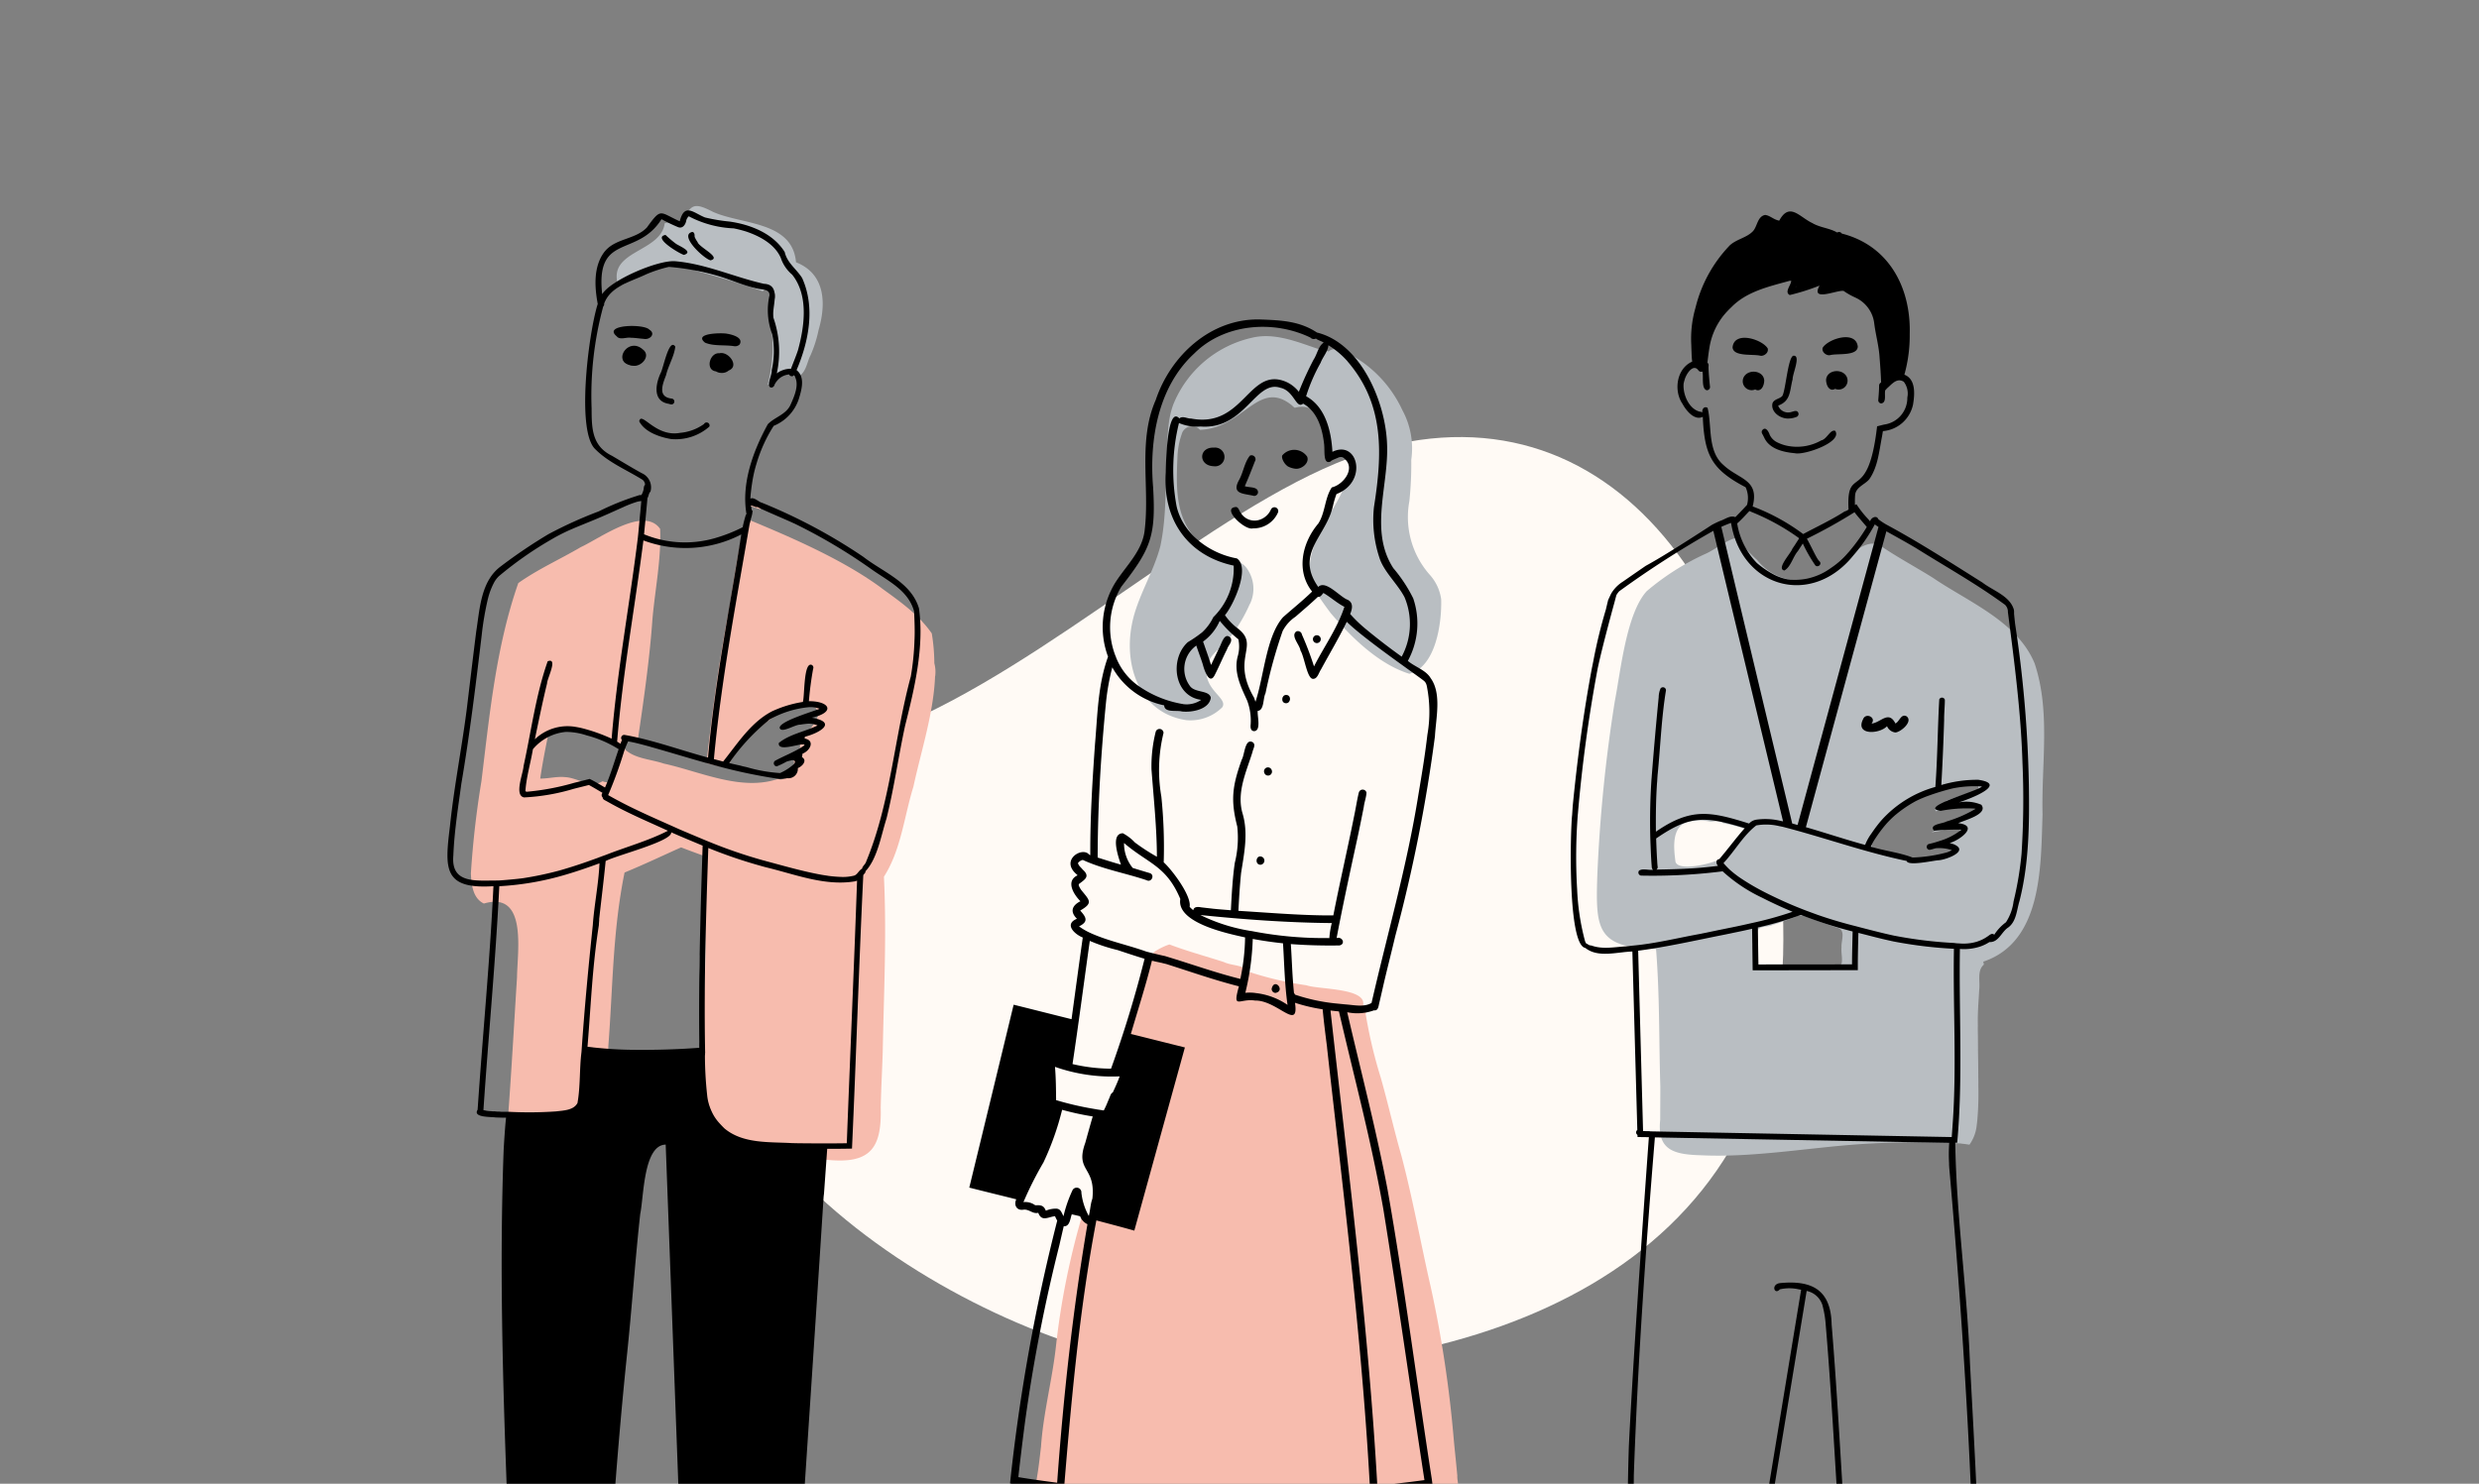
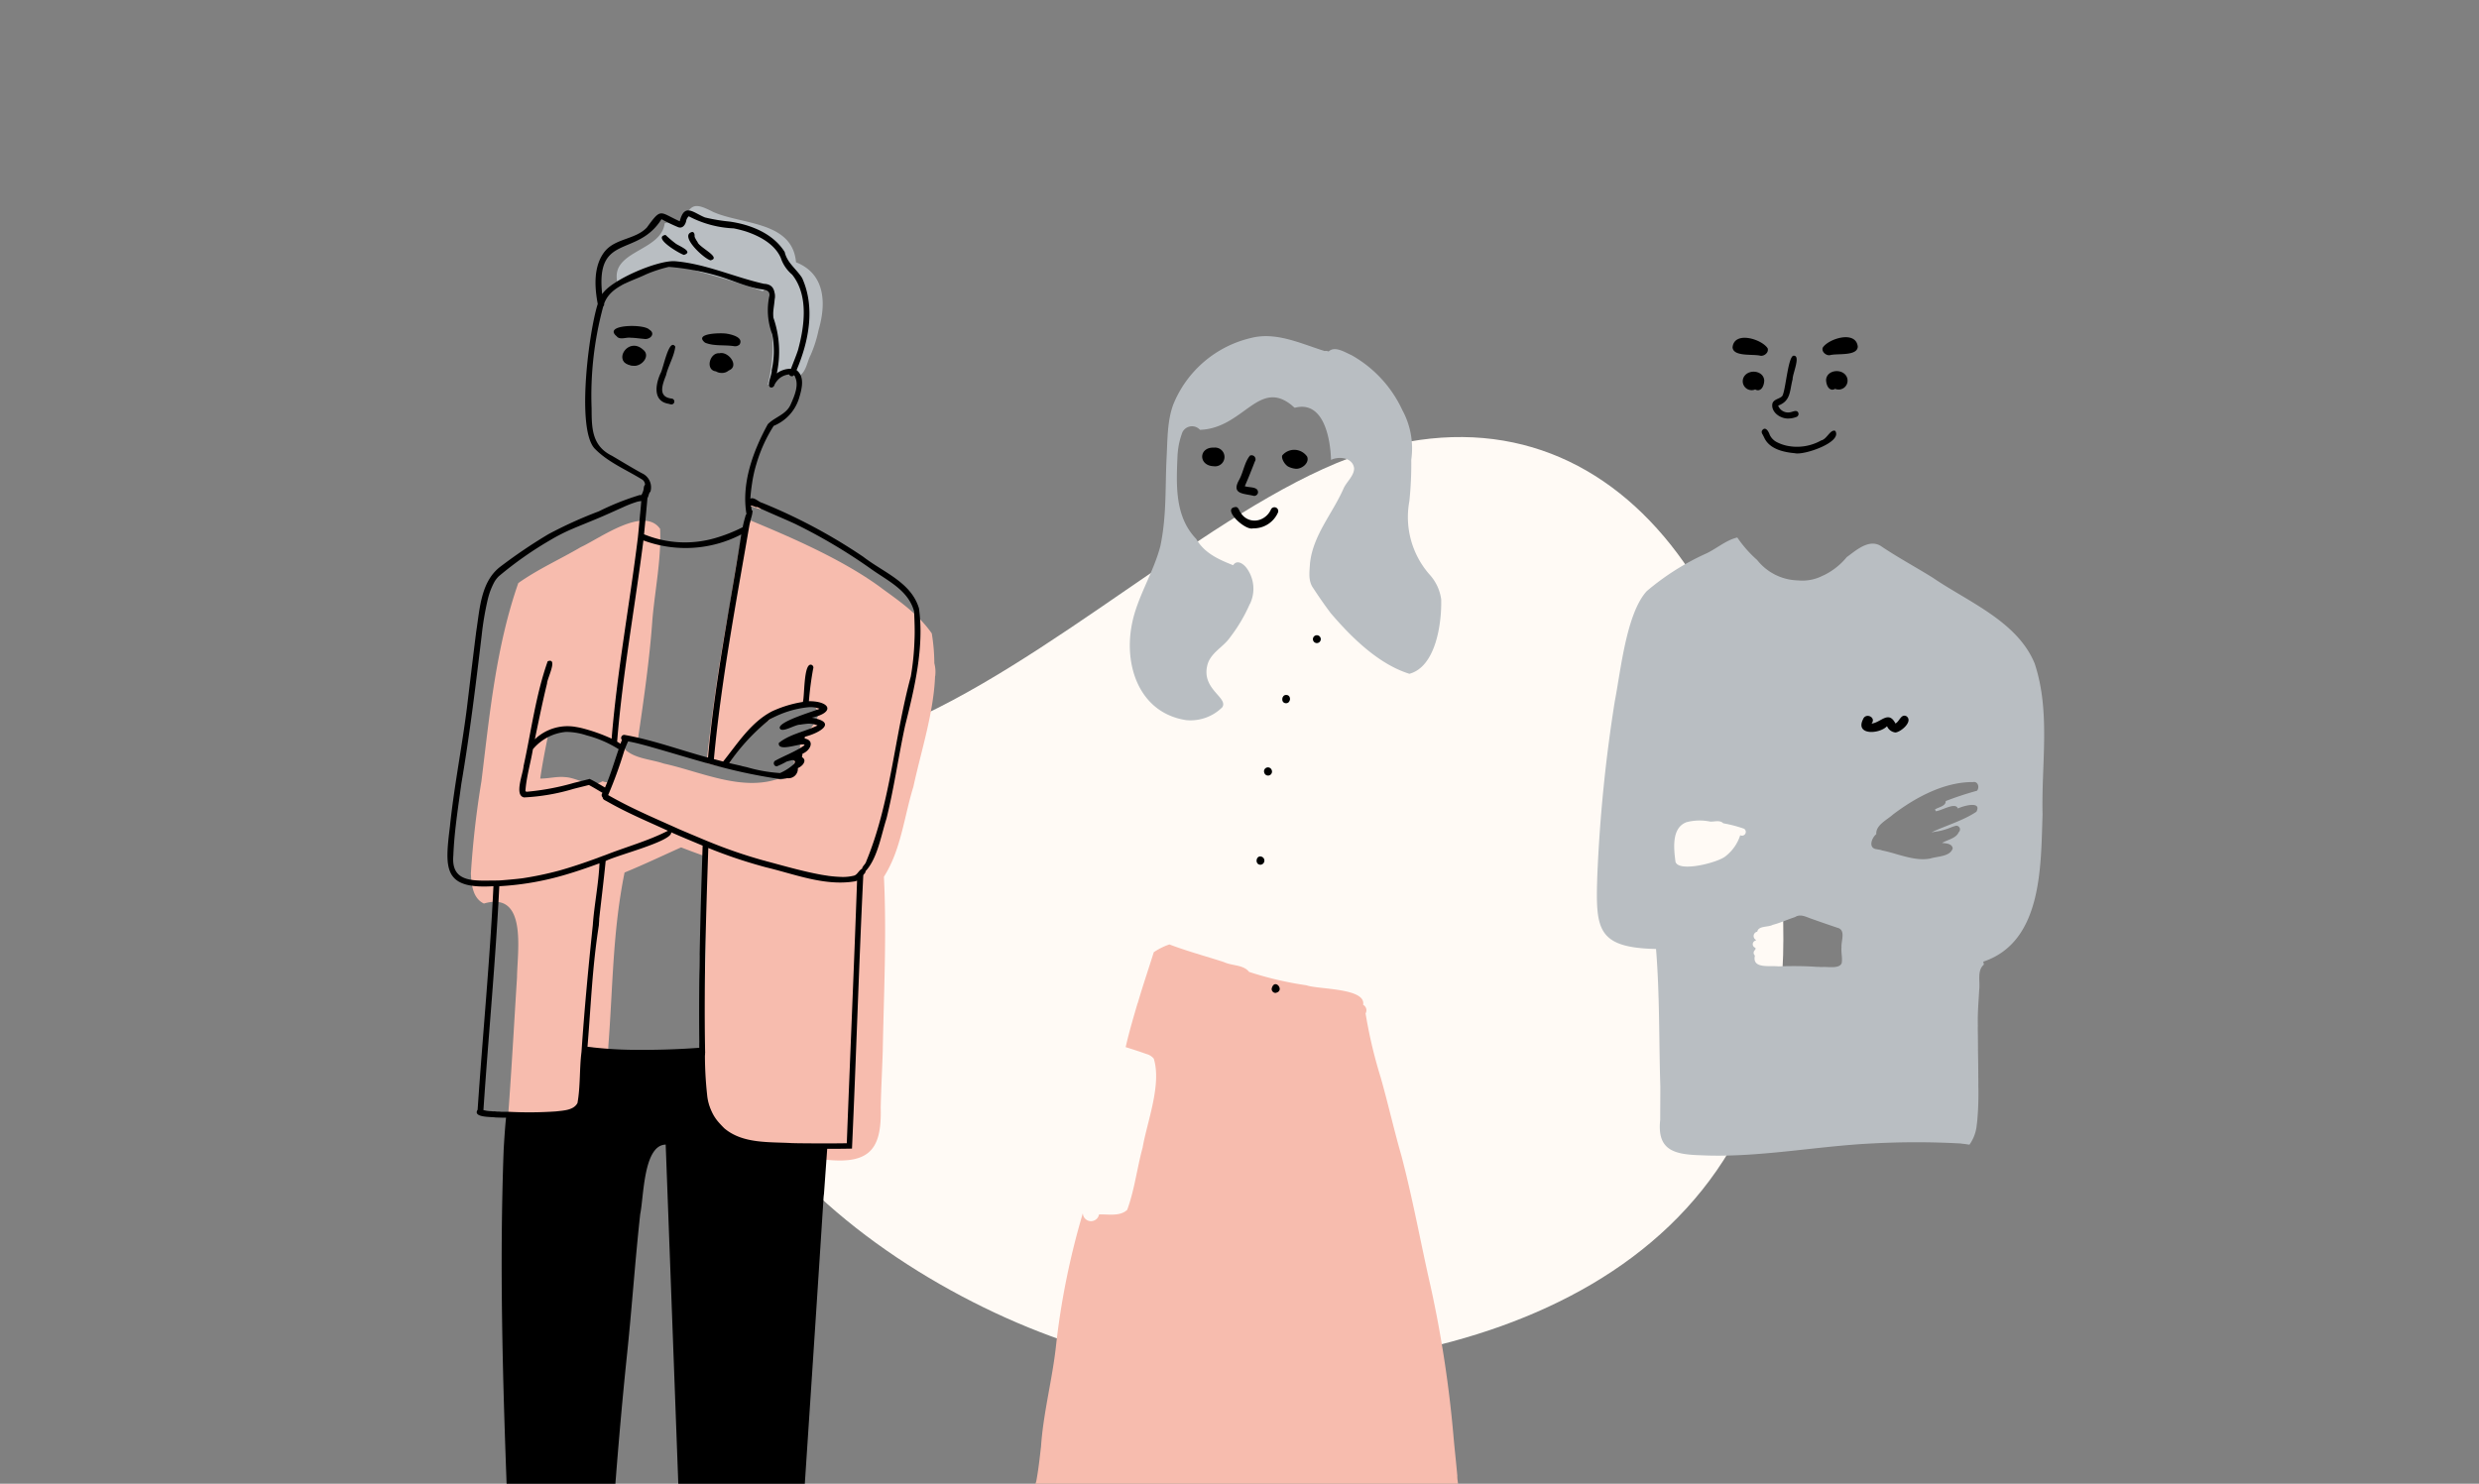
<svg xmlns="http://www.w3.org/2000/svg" width="304" height="182" viewBox="0 0 304 182">
  <rect x="0" y="0" width="304" height="182" fill="#808080" stroke="none" />
  <defs>
    <clipPath id="clip-path">
      <rect id="長方形_2181" data-name="長方形 2181" width="217.963" height="161.289" transform="translate(0 0)" fill="#fff" stroke="#707070" stroke-width="1" />
    </clipPath>
  </defs>
  <g id="グループ_2117" data-name="グループ 2117" transform="translate(-896 -3387.742)">
    <path id="パス_6401" data-name="パス 6401" d="M237.888,123.47c0,41.233-38.529,53.979-72.345,52.576-23.356-.969-67.183-26.261-59.693-56.074,3.335-13.273,15.384-18.711,26.571-24.027,18.972-9.015,38.772-27.824,55.37-32.566C217.765,54.815,237.888,83.072,237.888,123.47Z" transform="translate(876.806 3379.509)" fill="#fffaf5" />
    <rect id="長方形_2178" data-name="長方形 2178" width="304" height="182" transform="translate(896 3387.742)" fill="none" />
    <g id="マスクグループ_107" data-name="マスクグループ 107" transform="translate(939.268 3408.453)" clip-path="url(#clip-path)">
      <g id="グループ_362" data-name="グループ 362" transform="translate(11.19 4.561)">
        <path id="パス_2921" data-name="パス 2921" d="M853.606,2519.681c-6.216-.086-13.743.171-19.838-2.091l.036,0c-1.433-.536-.35-2.512-1.072-3.64-1.776-.087-5.018.019-4.082-2.682.277-1.51.414-2.813.572-4.194l0,.092c.264-4.253,1.413-8.409,1.86-12.64a93.194,93.194,0,0,1,3.278-16.139,1,1,0,0,0,1.984.15c1.112-.044,2.584.275,3.459-.57.9-2.461,1.2-5.11,1.889-7.636.528-3.086,2.358-7.71,1.365-10.908a1.722,1.722,0,0,0-.908-.57c-.842-.307-1.711-.58-2.537-.842.407-1.8.95-3.64,1.474-5.428v.054c.6-2.079,1.328-4.2,1.972-6.265a7.712,7.712,0,0,1,1.917-.955c2.195.834,4.457,1.443,6.671,2.157,1,.482,2.4.307,3.1,1.209a41.827,41.827,0,0,0,7.04,1.645c1.428.52,7.335.311,6.944,2.394a.755.755,0,0,1,.3,1.051,58.655,58.655,0,0,0,1.867,7.9c.9,3.175,1.618,6.393,2.529,9.559,1.427,5.413,2.362,10.72,3.607,16.143a143.146,143.146,0,0,1,2.8,18.5c.138,1.541.314,3.079.45,4.619-.05.748.5,1.923-.422,2.268-.234.67-1.024.474-1.568.6-1.448.2-2.917.258-4.366.592-.006.931.277,2.4-.317,3.244-1.625.905-3.619.837-5.4,1.121C863.118,2518.895,858.57,2519.6,853.606,2519.681Z" transform="translate(-756.029 -2354.838)" fill="#f7bcae" />
        <path id="パス_2922" data-name="パス 2922" d="M852.035,2385.727c-5.69-.885-7.659-6.631-6.64-11.765.633-3.3,2.625-6.27,3.487-9.576.794-3.794.575-7.235.769-10.908.115-2.13.066-4.48.829-6.5a13.633,13.633,0,0,1,9.55-8.136c3.073-.773,6.077.7,9,1.611a.883.883,0,0,1,.49.055c.746-.723,1.991.092,2.794.444a14.922,14.922,0,0,1,6.251,6.762,9.8,9.8,0,0,1,1.087,6.082,44.1,44.1,0,0,1-.233,5.072,10.677,10.677,0,0,0,2.49,9.016,5.653,5.653,0,0,1,1.412,3.019c.08,2.958-.662,8.278-3.9,9.14-3.79-1.183-7.115-4.476-9.652-7.447-.771-1.025-1.444-2-2.114-3.024-.678-.914-.481-2.006-.422-3.083.365-3.437,2.74-6.067,4.092-9.122.357-.852,1.326-1.6,1.318-2.535-.167-1.311-1.836-1.509-2.831-1.028-.075-2.618-.9-7.328-4.448-6.391-.089-.064-.187-.146-.274-.211l.043.016c-4.157-3.552-6.015,2.713-11.39,2.9a1.311,1.311,0,0,0-2.267.639l.006-.048a9.192,9.192,0,0,0-.478,2.345L851,2353c-.158,3.722-.426,7.683,2.279,10.5,1.008,1.74,2.708,2.5,4.528,3.225.509-.781,1.356-.108,1.727.451a4.287,4.287,0,0,1,.313,4.342l.006-.044a19.4,19.4,0,0,1-2.383,4.048c-.839,1.248-2.458,1.94-2.826,3.475-.743,2.951,2.612,3.967,1.83,5.155A5.538,5.538,0,0,1,852.035,2385.727Z" transform="translate(-761.046 -2322.664)" fill="#b9bec2" />
        <path id="パス_2923" data-name="パス 2923" d="M870.5,2453.465a.484.484,0,0,1-.466-.51h0C870.374,2451.533,871.767,2453.229,870.5,2453.465Z" transform="translate(-768.548 -2356.941)" />
        <path id="パス_2924" data-name="パス 2924" d="M877.719,2392.095a.481.481,0,0,1,.085-.959A.481.481,0,0,1,877.719,2392.095Z" transform="translate(-770.734 -2338.485)" />
        <path id="パス_2925" data-name="パス 2925" d="M872.338,2402.633c-.66-.025-.556-1.075.08-1.017S872.937,2402.658,872.338,2402.633Z" transform="translate(-769.106 -2341.642)" />
        <path id="パス_2926" data-name="パス 2926" d="M869.165,2415.338a.478.478,0,0,1-.442-.34h0a.482.482,0,0,1,.894-.363A.487.487,0,0,1,869.165,2415.338Z" transform="translate(-768.139 -2345.475)" />
        <path id="パス_2927" data-name="パス 2927" d="M867.854,2430.987c-.769-.038-.511-1.311.22-.959A.509.509,0,0,1,867.854,2430.987Z" transform="translate(-767.75 -2350.184)" />
        <path id="パス_2928" data-name="パス 2928" d="M859.253,2360.478c-1.914-.064-1.873-2.372.052-2.281A1.15,1.15,0,1,1,859.253,2360.478Z" transform="translate(-764.873 -2328.561)" />
        <path id="パス_2929" data-name="パス 2929" d="M873.569,2360.907a2.4,2.4,0,0,1-.5-.089,2.611,2.611,0,0,1-.481-.19c-.031-.021-.073-.05-.121-.089-.45-.366-.719-1.039-.573-1.284a1.915,1.915,0,0,1,3.042.169C875.232,2360.188,874.3,2360.935,873.569,2360.907Z" transform="translate(-769.095 -2328.677)" />
        <path id="パス_2930" data-name="パス 2930" d="M866.023,2364.523c-1.264-.316-2.836-.175-1.843-1.959.525-.942.661-2.178,1.338-2.989a.489.489,0,0,1,.593.729c-.39,1.017-.792,2.026-1.229,3.024.521.207,1.7.006,1.613.826A.489.489,0,0,1,866.023,2364.523Z" transform="translate(-766.689 -2328.963)" />
        <path id="パス_2931" data-name="パス 2931" d="M865.594,2371.241c-.989.317-4-2.558-2.037-2.618h0l.04.016-.018-.008c.309.129.319.505.538.729l-.024-.031a1.976,1.976,0,0,0,2.377.84,2.317,2.317,0,0,0,1.331-1.247.469.469,0,1,1,.849.4A3.256,3.256,0,0,1,865.594,2371.241Z" transform="translate(-766.4 -2331.703)" />
-         <path id="パス_2932" data-name="パス 2932" d="M865.826,2373.872c1.453,1.186,2.815,2.227,4.162,3.186a8.458,8.458,0,0,0,.356-7.274c-.848-1.652-2.575-3.166-3.1-4.9a14.72,14.72,0,0,1-.655-6.186c1.021-6.477,1.316-12.566-3.234-17.846l.009,0-.007-.008.009.008h0a10.391,10.391,0,0,0-2.365-1.992c-.045.752-.689,1.428-.947,2.137a21.557,21.557,0,0,0-1.788,4.118c2.4,1.316,3.088,4.3,3.227,6.821,3.119-1.545,4.41,3.682.5,5.176a10.569,10.569,0,0,0-.438,1.491l0-.017c-.814,3.71-4.693,5.795-1.8,9.922.9-.906,2.627,1.2,3.591,1.571l-.021-.012c.766.342.617,1.12.345,1.761a17.221,17.221,0,0,0,2.156,2.038h0ZM851.845,2382c.079.2.15.4.21.595,1.039-3.058,1.309-8.043,3.383-10.374,1.186-1.052,2.425-2.039,3.567-3.148-1.961-2.461-1.283-5.884.7-8.275l-.007.018.01-.017c0,.011-.012.021-.016.033.935-1.323.831-3.207,1.727-4.534,1.513-.363,3.065-2.524,1.375-3.654a1.056,1.056,0,0,0-.743.078c-.848.317-.749.383-.749.383-.946.454-.739-1.1-.818-2.038l0,0c-.2-1.883-.79-4.057-2.586-5.045-.852.726-1.091-1.58-2.783-1.945-3.067-1.032-4.346,5.177-9.795,4.751a5.6,5.6,0,0,1-2.643-.427,24.113,24.113,0,0,0-.294,10.2l0,0c.769,3.409,4.067,5.811,7.391,6.406,1.687,1.12-.423,5.75-1.459,6.96a7.106,7.106,0,0,0,1.419,1.513c3.053,2.2-.739,3.563,2.1,8.525h0Zm-8.661.881a3.168,3.168,0,0,0,2.221-.523c-3.354-.43-3.909-5.017-1.649-7.075a15.859,15.859,0,0,0,1.761-1.209,6.079,6.079,0,0,0,1.37-1.858,8.372,8.372,0,0,0,2.5-6.324c-5.667-1.214-8.722-5.672-8.336-11.418.02-.778.138-8.31,1.673-6.634.384-.365.977.039,1.448.013,6.433,1.226,7.047-6.376,11.572-4.535v0a3.945,3.945,0,0,1,.99.6l0,0a4.1,4.1,0,0,1,.643.653,39.616,39.616,0,0,1,1.81-3.951c.44-.652.576-1.656,1.237-2.083-.295-.207-.686-.271-.954-.5a.569.569,0,0,1-.679-.121c-4.568-2.2-10.588-1.7-14.238,1.952h0c-4.469,4.1-5.529,10.633-5.049,16.4.351,6-.26,7.532-3.874,12.18l0-.008a9.686,9.686,0,0,0-.674,8.695c.02-.046.041-.093.065-.136l-.008.022.01-.021c-.023.048-.043.1-.066.145a7.8,7.8,0,0,0,2.564,3.368l0,0A13.311,13.311,0,0,0,843.184,2382.877Zm17.833,28.7h.1a10.435,10.435,0,0,1,.3-1.844c-5.351-.043-10.776-.438-16.117-.985a21.762,21.762,0,0,0,6.432,1.991.022.022,0,0,0,0-.013l0,0,0,.016a46.021,46.021,0,0,0,8.6.833v0C860.555,2411.573,860.791,2411.581,861.018,2411.58Zm-20.039,2.208.724.223c2.889.892,5.6,1.854,8.5,2.578a26.37,26.37,0,0,0,.583-5.094c-2.116-.465-8.443-1.777-7.945-4.712-1.715-4.1-3.927-4.315-6.9-6.866a4.741,4.741,0,0,0,1.063,3.057c.671.208,1.391.429,2.063.624.7.2.256,1.218-.372.878-2.571-.866-5.353-1.346-7.812-2.484a1.026,1.026,0,0,0-.59.38c.047.311.4.569.561.782l0,0c.006.006.033.041.038.047l0-.007c.922.839.241,1.2-.476,1.748a.7.7,0,0,0-.029.071h0a.551.551,0,0,0,0,.111h0a2.465,2.465,0,0,0,.378.65c.979,1.2,1.379,1.521-.2,2.426.719.807,1.063,1.353-.143,1.941a7.575,7.575,0,0,0,1.443.833l.007.006c2.2.983,4.535,1.44,6.8,2.255v0C838.958,2413.315,840.514,2413.7,840.978,2413.787Zm11.1,4.534a8.565,8.565,0,0,1,3.911,1.453c-.357-2.522-.395-5.073-.555-7.556-1.212-.125-2.462-.307-3.71-.537a31.787,31.787,0,0,1-.91,6.612A5.2,5.2,0,0,1,852.078,2418.321Zm11,1.393c1.057.066,2.259.375,3.214-.177l0,0c1.954-8.557,4.343-16.752,5.75-25.58.511-3.039.808-4.867,1.1-7.336a16.15,16.15,0,0,0-.094-6.061l.018.04c-.008-.024-.029-.043-.032-.068a.96.96,0,0,0-.381-.557c-.734-.6-7.268-5.078-9.4-7.193-1.018,2.087-2.1,3.88-3.165,5.851-.28.4-.444,1.257-1.067,1.133-.667-.21-.966-2.7-1.448-3.468-.089-.7-1.242-1.8-.509-2.332a.5.5,0,0,1,.69.383,37.842,37.842,0,0,1,1.482,3.905c1.233-2.442,2.87-4.678,3.728-7.309-.943-.483-1.677-1.181-2.573-1.7-.189.2-.354.535-.678.473-.887.845-1.828,1.639-2.752,2.443a4.752,4.752,0,0,0-1.574,1.762,60.224,60.224,0,0,0-2.1,7.631c-.321.6-.14,2.085-.955,2.154-.071.622.466,2.461-.456,2.486-.439-.042-.446-.5-.407-.849a6.962,6.962,0,0,0-.437-2.917c-.791-1.733-1.667-3.481-1.147-5.417a4.29,4.29,0,0,0,.076-2.084l0,0a15.066,15.066,0,0,1-2.285-2.263,6.174,6.174,0,0,1-2.044,2.543c.33.957.676,1.9.98,2.868.3-.647.653-1.377.964-2.024.31-.488.664-2.129,1.442-1.287.247.484-.319.933-.446,1.391-.533,1.032-.979,2.125-1.508,3.15-.664,1.329-1.309-.682-1.462-1.287-.241-.78-.548-1.544-.8-2.321a3.521,3.521,0,0,0-.8,4.933c.59.9,2.387.5,2.579,1.463-.185,1.437-2.33,1.832-3.556,1.686-.627-.175-2.144.185-2.16-.748a9.473,9.473,0,0,1-6.365-4.663,28.506,28.506,0,0,0-.767,4.247h0c-.624,6.325-1.015,12.662-1.028,19.084.933.294,1.928.614,2.856.869-.295-.874-1.342-3.8.232-3.849a5.554,5.554,0,0,1,1.469,1.123,24.622,24.622,0,0,0,2.707,1.759c0-3.426-.4-7.229-.663-10.708a17.37,17.37,0,0,1,.521-4.637.49.49,0,0,1,.954.165,19.106,19.106,0,0,0-.266,7.8,60.346,60.346,0,0,1,.289,8.063c1,.9,3.431,4.1,3.178,5.462a4.492,4.492,0,0,0,.451.413c.073-.463.6-.419.952-.354.49.06,1,.112,1.49.172h0c.723.073,1.337.119,2.166.186.1-1.887.215-4.023.483-5.818a12.727,12.727,0,0,0,.3-4.458c-.844-3.279-.591-5,.557-8.211.349-.563.368-2.619,1.325-2.131.442.3.061.8-.006,1.18-.73,2.388-2,4.971-1.218,7.595.713,2.421.187,4.863-.191,7.293-.164,1.665-.243,3.031-.326,4.622,3.48.211,6.968.511,10.469.558h0c.387.005.784-.007,1.172,0,.8-4.081,1.743-8.136,2.556-12.214l0,.006c.2-.94.341-1.9.564-2.839h0l.01-.025.006-.022-.006.021a.483.483,0,0,1,.935.011c-.024.579-.263,1.174-.331,1.761-.291,1.468-.6,3.017-.921,4.465-.809,3.718-1.745,8.065-2.412,11.623.721-.229,1.137.746.347.9-1.948.035-4.056-.019-5.961-.167.14,2.043.166,3.8.386,6a.479.479,0,0,1,.119.2,22.573,22.573,0,0,0,5.179,1.1v0h0C862.405,2419.646,862.734,2419.681,863.073,2419.714Zm-31.347-7.732c-.7,4.994-1.359,10.063-2.109,15.05a20.894,20.894,0,0,0,4.723.565,140.2,140.2,0,0,0,4.115-13.481c-1.112-.332-2.2-.7-3.294-1.062l.01,0a20.853,20.853,0,0,1-3.437-1.133Zm1.717,20.737.027-.035h0c.263-.493.436-.959.647-1.453.124-.246.166-.584.436-.712.3-.643.612-1.315.845-1.979a20.94,20.94,0,0,1-7.931-1.168c.115,1.35.127,2.786.136,4.082a37.243,37.243,0,0,0,4.788,1.1v0c.33.07.67.1,1.013.166v0Zm-5.922,12.05c.647-.042.746.492.989.927a15.961,15.961,0,0,1,1.118-3.215.579.579,0,0,1,1.078.338,7.545,7.545,0,0,0,.908,2.849c.184-.7.192-1.449.44-2.125.432-3.992-2.152-3.293-.873-6.845.3-1.078.6-2.169.916-3.242a32.906,32.906,0,0,1-3.754-.815,34.292,34.292,0,0,1-2.29,6.456,43.1,43.1,0,0,0-2.456,4.871,2.042,2.042,0,0,1,1.448.386c.66-.029,1.036-.013,1.3.668A3.071,3.071,0,0,1,827.522,2444.769Zm.5,4.417a199.292,199.292,0,0,0-4.227,21.734q-.443,3.376-.821,6.78c1.565.258,3.212.486,4.76.685.759-10.563,1.933-21.273,3.715-31.708a1.776,1.776,0,0,1-.9-.974c-.08-.02-.163-.04-.245-.062v0c-.258-.06-.517-.12-.776-.177-.195.52-.236,1.519-.987,1.463Q828.281,2448.056,828.025,2449.186Zm33.252-28.521c2.165,19.375,4.621,38.607,5.716,57.983,1.982-.065,3.846-.333,5.785-.583-1.7-11.049-3.264-22.258-5.049-33.279-1.5-8.464-3.551-16.037-5.437-24.211-.328-.033-.708-.073-1.035-.116ZM849.229,2482.6c5.681-.058,11.228-.667,17.01-.644-.851-18.9-3.308-38.142-5.394-56.869h0a.169.169,0,0,0,0-.025h0a.474.474,0,0,1-.008-.1h0c-.2-1.559-.393-3.09-.541-4.646a20.574,20.574,0,0,1-3.392-.8c.527,3.565-2.169-.326-4.9-.274-1.94-.291-2.784,1.185-1.977-1.743-3.1-.792-5.815-1.758-8.911-2.74l-.575-.14c-.057-.043-.176,0-.205-.048-.326-.064-.653-.138-.975-.219-.749,3.047-1.713,6-2.584,8.989,2.183.539,4.445,1.113,6.625,1.654v0h0q-3.1,11.23-6.2,22.47h0c-1.548-.44-3.106-.844-4.654-1.253-2.176,11.381-3.176,23.189-4.125,34.837C835.5,2482.153,842.149,2482.275,849.229,2482.6Zm-11.017,41.454c1.917,1.143,4.51.735,6.685.525,1.942-2.307,1.843-9.828,2.195-12.921.486-9.234,1-18.815.747-28.152-2.288-.062-4.6-.229-6.881-.367a136.379,136.379,0,0,1,1.89,20.667,118.429,118.429,0,0,1-.182,14.995v0h0c-.136,1.693-3.079,4.023-4.5,5.214Zm8.2,3.176a12.9,12.9,0,0,0,4.776-.64l0,0c.029-.009.089-.028.117-.039,4.782-13.855,6.233-28.917,8.009-43.474-3.519.136-6.56.48-10.005.449v0c-.184,0-.347.007-.525,0,.2,7.841-.15,16.007-.553,24-.315,5.113-.374,10.417-1.513,15.424,0,0-.173.5-.335,1a6.885,6.885,0,0,1-.519.916l0,0a15.373,15.373,0,0,1-1.484,1.717,9.142,9.142,0,0,0,2.031.648h0Zm-13,2.743a41.341,41.341,0,0,0,5.657-.423,27.853,27.853,0,0,0,2.537-1.71l.028-.022a21.282,21.282,0,0,0,2.407-2.224c-2.149.207-4.895.471-6.637-1.038a25.447,25.447,0,0,1-7.066,3.089c-.358.167-.961.167-1.145.548a1.241,1.241,0,0,0,.147,1.081c.546.53,1.576.511,2.2.62C832.093,2529.936,832.71,2529.971,833.408,2529.968Zm9.488-2c-1.7,1.817-4.943,2.494-5.94,4.871,2.42,1.381,5.528,1.359,8.16.871,1.435-.6,3.081-.983,3.971-2.4l0,0a33.731,33.731,0,0,0,1.789-3.655c-2.4.648-4.963.887-7.2-.385C843.419,2527.512,843.156,2527.747,842.9,2527.968Zm-.651,6.973c-2.6-.032-8.956-.81-4.855-4.267-2.691.173-5.583.538-8.167-.359a1.878,1.878,0,0,1,.76-3.548,25.507,25.507,0,0,0,6.916-3v-.008c1.671-1.289,4.287-3.165,4.873-5.159a121.962,121.962,0,0,0,.159-14.876A133.83,133.83,0,0,0,840,2483.071a86.056,86.056,0,0,1-12.564-1.257c.059-.827.15-1.667.218-2.492-1.9-.249-3.824-.493-5.695-.85v0h0a226.871,226.871,0,0,1,5.788-32.231,4.677,4.677,0,0,1-.272-.546c-.836.088-1.63.72-2.054-.416-.7.175-1.111-.474-1.822-.383-.854.135-1.193-.6-.872-1.273-1.919-.481-3.847-.948-5.765-1.435,1.817-7.466,3.635-14.969,5.441-22.435h0v0c2.369.585,4.728,1.189,7.1,1.776.455-3.326.906-6.693,1.376-10.018-1-.395-2.331-1.642-.713-2.3-.886-.869-.607-1.629.426-2.151-.85-.856-1.834-2.476-.348-3.181l-.01-.01h0l0,0h0a.531.531,0,0,1-.083-.089l0,0c-2.121-1.762.691-3.492,1.529-2.42l.121.045c-.019-4.6.256-9.067.578-13.615.319-3.633.342-7.231,1.6-10.729a10.384,10.384,0,0,1,.929-9.146c1.315-2.044,3.327-3.885,3.568-6.427.623-5.275-.859-10.886,1.349-15.912,1.843-5.513,6.836-10.056,12.844-9.875,2.542.093,4.793.188,6.931,1.6,5.354,1.317,8.4,8.443,8.592,13.657.24,5.042-2.225,10.645.771,15.246h0a18.062,18.062,0,0,1,2.439,3.7,9.581,9.581,0,0,1-.659,7.674c.857.739,2.213,1.124,2.786,2.1,1.39,1.9.653,4.939.537,7.135a.085.085,0,0,0,0-.017l0,.029,0-.029h0c0,.01,0,.02,0,.029h0a190.8,190.8,0,0,1-4.867,24.511c-.517,2.2-1.089,4.385-1.584,6.588-.122.528-.242,1.06-.368,1.588-.1.379-.113,1.011-.657.932a5.965,5.965,0,0,1-3.281.231c1.672,7.22,3.518,14.259,4.94,21.718,2.007,11.354,3.633,23.984,5.431,35.553h0c.047.333.121.947.119.918-2.293.318-4.458.627-6.755.721.059,1.075.086,2.175.157,3.249-2.325.093-4.656.062-6.938.192-1.813,14.711-3.281,30.065-8.186,44.115-.183,1.04-.991,2.033-1.318,3.032a6.926,6.926,0,0,1-5.191,4.314A10.249,10.249,0,0,1,842.244,2534.941Z" transform="translate(-752.557 -2321.782)" />
        <path id="パス_2933" data-name="パス 2933" d="M758.265,2368.5c-.436-.12-.855-.282-1.277-.442a.764.764,0,1,1,1.445.493Z" transform="translate(-719.647 -2331.363)" fill="#fec1ae" />
        <path id="パス_2934" data-name="パス 2934" d="M752.89,2337.837a1.281,1.281,0,0,0-.532-.156,18.762,18.762,0,0,0,.4-7.44l.024.093a8.13,8.13,0,0,1-.068-2.659v.094a1.223,1.223,0,0,1,.039-.263c1.395-.466-.153-2.419-.993-1.267-2.622-.9-5.259-1.739-7.938-2.431-2.846-1.221-4.242-.867-7.028.286l.083-.045c-.7.293-1.227.52-1.809.774a.755.755,0,0,1-1.078.579c-1.225-4.194,5.264-3.915,5.739-7.494.6-.273,1.316.085,1.941.054v0l.037-.015c1.258-2.291,1.436-2.744,3.961-1.438,3.529,1.578,9.724,1.11,10.163,6.173,3.612,1.429,3.717,5.086,2.76,8.336a15.378,15.378,0,0,1-.981,3.077c-.491.927-.579,2.516-1.878,2.67-1.074-1.108-2.143.244-2.837,1.072Z" transform="translate(-712.673 -2315.784)" fill="#b9bec2" />
        <path id="パス_2935" data-name="パス 2935" d="M715.1,2400.853a1.732,1.732,0,0,0,.013.546c.042-.408.11-.817.165-1.221A2.9,2.9,0,0,0,715.1,2400.853Zm4.714,1.516c1.5.07,3.148,1.392,4.588.5,1.228.576,1.514-1.1,1.709-1.947.161-.81,1.135-2.779-.505-2.462-.344-.547-1.084-.492-1.568-.846a6.007,6.007,0,0,0-6.286-.537c-.369,1.777-.755,3.74-1,5.472C717.764,2402.554,718.794,2402.262,719.811,2402.368ZM752,2449.32a8.562,8.562,0,0,1-3.272-.77c-.052.02-.471,0-.512.012-6.545.183-10.447-1.815-11.409-8.706-.486-4.728-.012-8.912.165-13.8.189-4.411-.223-9.7-.268-14.075-.917-.326-1.842-.671-2.676-.994-2.4,1.073-4.424,2.05-6.933,3.083-1.465,7.2-1.428,14.042-1.985,21.216a50.469,50.469,0,0,1-.6,5.6c-.359,2.627-1.584,4.476-4.438,4.642-1.859.188-5.7.149-7.32-.761.453-5.89.79-12.071,1.153-17.827.033-3.178,1.316-10.651-4.06-9.063-1.4-.662-1.551-2.422-1.6-3.824l.007.091a113.478,113.478,0,0,1,1.29-11.277c1-8.135,1.784-16.481,4.518-24.3,2.41-1.711,5.119-2.913,7.659-4.408,2.364-1.087,7.743-5.088,9.735-2.242.152,3.713-.615,7.368-.944,11.1-.329,4.774-1.089,10.055-1.787,14.768-.858-.316-2.123.294-1.473,1.284,1.252,1.059,3.124,1.114,4.647,1.635,4.468.975,9.492,3.43,14.039,1.874.655.324,1.128-.475,1.56-.814a1.727,1.727,0,0,0,.314-1.58c.277-.614.914-1.071.794-1.828.576-1.386,1.713-2.09,2.2-3.5.106-2.562-3.86-.982-5.1-.085a18.53,18.53,0,0,0-5.943,6.192.763.763,0,0,0-.245.233c-.317-.057-.63-.118-.941-.188l.061.008c-.5-.108-1.011-.241-1.5-.372.729-6.512,1.514-12.3,2.774-18.9.6-3.629,1.14-7.483,2.058-11.095,5.608,2.309,12.024,5.095,16.715,8.584l-.082-.052c2.25,1.629,4.551,3.236,6.166,5.555a23.033,23.033,0,0,1,.314,3.661,4.114,4.114,0,0,1,.1,1.618l-.007-.037c-.18,4.528-1.7,9.13-2.661,13.57-1.149,3.705-1.5,7.707-3.613,11.038.345,7.189-.011,14.215-.147,21.469-.071,2.29-.2,4.581-.248,6.872C758.64,2447.9,757.229,2449.82,752,2449.32Z" transform="translate(-704.962 -2332.314)" fill="#f7bcae" />
        <path id="パス_2936" data-name="パス 2936" d="M749.131,2323.814c-.8-.183-3.942-3.091-2.233-3.484.308.067.266.371.285.606l-.011-.048a1.058,1.058,0,0,0,.037.118c0-.014-.01-.03-.015-.044a3.036,3.036,0,0,0,.342.6v0C747.7,2322.219,750.548,2323.476,749.131,2323.814Z" transform="translate(-716.456 -2317.153)" />
        <path id="パス_2937" data-name="パス 2937" d="M744.473,2323.309c-.537-.146-3.924-2.145-2.262-2.452a14.832,14.832,0,0,0,1.239,1.052C743.842,2322.213,745.725,2322.912,744.473,2323.309Z" transform="translate(-715.058 -2317.312)" />
        <path id="パス_2938" data-name="パス 2938" d="M736.069,2342.961a1.019,1.019,0,0,1-.58-.231c-.909-.127-.431-1.541.312-1.565C737.223,2340.936,737.767,2343.084,736.069,2342.961Z" transform="translate(-713.02 -2323.425)" />
        <path id="パス_2939" data-name="パス 2939" d="M736.19,2341.387l-.022,0a.541.541,0,0,0-.023.052c.014.172.2.258.349.308.012-.016.023-.033.034-.05l0,0a.307.307,0,0,0,.058-.155.328.328,0,0,0-.078-.164A2.12,2.12,0,0,0,736.19,2341.387Zm-.061,1.373c-2.721-.282-.622-3.675,1.235-1.97l-.044-.037C738.4,2341.526,737.176,2342.938,736.129,2342.76Z" transform="translate(-712.97 -2323.174)" />
        <path id="パス_2940" data-name="パス 2940" d="M736.988,2338.417c-.5-.031-.992-.119-1.492-.129h.036a.31.31,0,0,1-.062,0h.008c-.022,0-.045,0-.067,0h.015c-.553-.107-1.359.322-1.75-.187-1.764-1.452,3.4-1.553,4.014-.8-.016-.011-.034-.02-.05-.033C738.532,2337.755,737.768,2338.587,736.988,2338.417Z" transform="translate(-712.513 -2322.126)" />
        <path id="パス_2941" data-name="パス 2941" d="M752.783,2339.712c-1.156-.194-2.544.021-3.594-.44-1.467-1.175,2.059-1.226,2.7-1.092.612.1,2.057.46,1.539,1.322A.788.788,0,0,1,752.783,2339.712Z" transform="translate(-717.191 -2322.515)" />
        <path id="パス_2942" data-name="パス 2942" d="M751.591,2344.03a1.286,1.286,0,0,1-.666-.191c-1.339-.156-.777-2.324.428-2.223,1.112-.273,2.5,1.59,1.14,2.116A1.262,1.262,0,0,1,751.591,2344.03Z" transform="translate(-717.587 -2323.558)" />
        <path id="パス_2943" data-name="パス 2943" d="M742.607,2347.463a2.017,2.017,0,0,1-.276-.072h0c-1.987-.31-1.631-2.392-1-3.762.313-.49,1.026-4.409,1.8-3.255-.123,1.173-.852,2.321-1.13,3.5-.435,1.14-1.067,2.687.709,2.877A.359.359,0,0,1,742.607,2347.463Z" transform="translate(-714.78 -2323.129)" />
-         <path id="パス_2944" data-name="パス 2944" d="M741.715,2355.62c-1.4-.229-3.261-.864-3.922-2.182v.01c.26-1.333,1.978,1.985,5.029,1.409h0a5.913,5.913,0,0,0,2.914-1.08.364.364,0,0,1,.653.321A6.245,6.245,0,0,1,741.715,2355.62Z" transform="translate(-713.864 -2327.035)" />
        <path id="パス_2945" data-name="パス 2945" d="M743.931,2329.723a12.66,12.66,0,0,1,.416,6.833,2.8,2.8,0,0,1,1.74-.566c.273-.743.588-1.473.837-2.223l0,.009c.825-2.967,1.357-6.81-.72-9.366l.031.036a4.554,4.554,0,0,1-1.4-2.065v0c-.755-1.7-2.608-2.681-4.3-3.243l.03.01a15.117,15.117,0,0,0-1.5-.381h0a12.976,12.976,0,0,1-5.516-1.483,1.07,1.07,0,0,0-.312.548l.011-.032c-.094.52-.46,1.06-1.049.8l0,0a20.965,20.965,0,0,1-1.989-.961c-3,4.766-8.109,1.648-7.275,9.2,1.082-1.757,6.973-4.265,9.014-4.034l-.046-.006c3.781.328,7.219,1.949,10.871,2.769h-.015c2,.072,1.181,2.321,1.149,3.6v-.047A5.274,5.274,0,0,0,743.931,2329.723Zm-15.454,22.216c-.125,1.453-.268,2.9-.409,4.355a13.193,13.193,0,0,0,8.717.464,19.367,19.367,0,0,0,3.378-1.333c.1-.524.242-1.043.395-1.552h0l.073-.034c-.651-3.8.809-7.749,2.612-11.047.827-.861,2.193-1.164,2.761-2.332v0h0c.475-1.064,1.2-2.608.453-3.678a.353.353,0,0,1-.595-.094c-.044,0-.088.006-.132.01h.008a2.235,2.235,0,0,0-1.038.448c.008-.008.017-.013.027-.021a.3.3,0,0,0-.028.021.011.011,0,0,0-.008.005l.006,0a2.56,2.56,0,0,0-.576.694v0c-.013.021-.024.043-.038.062-.047.272-.334.5-.589.321-.359-.392.282-1.489.228-2.083,0,.015,0,.031-.006.045a10.75,10.75,0,0,0,.068-4.438,8.351,8.351,0,0,1-.35-4.7v.047c.153-.9-.836-.795-1.433-.937-1.709-.35-3.3-1.107-4.968-1.588a29.728,29.728,0,0,0-5.924-1.081,16.61,16.61,0,0,0-2.791.913c-1.859.9-4.374,1.453-5.146,3.6a.365.365,0,0,1-.109.335,41.8,41.8,0,0,0-1.427,12.483c.011,2.417.013,4.6,2.469,5.825l-.017-.013c1.229.721,2.448,1.472,3.7,2.158a1.9,1.9,0,0,1,1.065,2.267c-.23.209-.2.542-.369.79A.4.4,0,0,1,728.477,2351.939Zm-2.732,28.975c3.461.62,6.778,1.858,10.168,2.769.806-9.2,2.664-18.259,4.077-27.375a14.82,14.82,0,0,1-12,.738c-1.047,8.23-2.556,16.4-3.224,24.68.138.084.276.17.413.258a4.127,4.127,0,0,1,.18-.456.374.374,0,0,1,.3-.628h0A.538.538,0,0,1,725.745,2380.914Zm14.4,3.828c.171.037.342.078.514.114h0a18.645,18.645,0,0,0,4.085.725,6.347,6.347,0,0,0,1.768-1.162c.024-.088.047-.176.069-.264a.387.387,0,0,0-.233-.152.377.377,0,0,0-.234.028c-.082.016-.166.034-.253.056-.108.027-.21.055-.307.085a9.458,9.458,0,0,1-1.211.585.375.375,0,0,1-.2-.687c1.149-.628,2.411-1.084,3.492-1.82v0a1.07,1.07,0,0,0,.123-.135.2.2,0,0,0-.1-.037h0c-.642-.119-3.206.945-3.065-.187,1.322-1.084,3.218-1.393,4.751-2.147a2.6,2.6,0,0,0-1.381-.2h0c-.247.025-.492.055-.733.1v0c-.624-.046-2.318,1.11-2.525.412-.139-.781,3.967-1.99,4.728-2.3a1.185,1.185,0,0,0,.149-.061,3,3,0,0,0-1.39-.186v0a12.288,12.288,0,0,0-4.73,1.5,2.31,2.31,0,0,0-.256.229.01.01,0,0,1-.006,0,24.414,24.414,0,0,0-4.681,5.119c.47.113.941.219,1.413.324h0Zm-21.644-4.209a5.969,5.969,0,0,0-4.062,2.124c-.285,1.711-.8,3.387-.919,5.122a.37.37,0,0,1,.1.1,30.392,30.392,0,0,0,5.88-1.1h0c.247-.061.5-.122.745-.186v0l.252-.062v0l.027-.007v0c.2-.049.4-.1.6-.156v.006c.091-.025.18-.049.27-.075.65.31,1.259.7,1.887,1.056.665-1.526,1.128-3.125,1.673-4.7a13.967,13.967,0,0,0-3.92-1.694v0A8.155,8.155,0,0,0,718.5,2380.533Zm33.856,17.793a5.356,5.356,0,0,0,1.363-.14l.008,0h0c.419-.062.591-.492.887-.742l0,0a.385.385,0,0,1,.19-.118c.036-.347.433-.557.512-.922l0,.009c2.988-7.218,3.432-15.175,5.463-22.678l-.007.046a32.211,32.211,0,0,0,.46-4.568c0,.016,0,.031,0,.048.055-1.169,0-2.334-.045-3.5-.722-2.619-3.186-3.724-5.24-5.186a67.419,67.419,0,0,0-9.335-5.55l.041.019c-1.561-.723-3.159-1.362-4.714-2.1-.192.073-.342-.1-.524-.119l.017,0-.048-.012.012,0a1.314,1.314,0,0,0-.253-.05c0,.03.006.059.008.091a.28.28,0,0,1,.066.016,1.4,1.4,0,0,0,.071.472.389.389,0,0,1,.106.116.389.389,0,0,0-.04.15c0,.024,0,.048-.007.071h0c-.046.391-.219.751-.263,1.145l-.02.008-.061.258h0c-1.643,9.556-3.469,19.116-4.371,28.779.377.1.755.2,1.133.3,1.762-2.2,3.376-4.769,5.919-6.12,0,0,.006,0,.008-.008a14.182,14.182,0,0,1,3.85-1.182c.231-.706.071-5,1.1-4.538a.376.376,0,0,1,.16.477,39.6,39.6,0,0,0-.52,3.966c2.612,0,3.269,1.379.352,2.027,3.248.568.916,1.891-.846,2.337-.008.073-.017.145-.027.217,1.337.248.645,1.522-.256,1.854-.024.146-.048.293-.074.439a.537.537,0,0,1,.286.307c.094.311-.2.768-.79,1.03a1.151,1.151,0,0,1-1.3,1.234,2.624,2.624,0,0,1-.294.053,2.578,2.578,0,0,1-.319.023,1.653,1.653,0,0,1-.2.018,1.856,1.856,0,0,1-.24-.008,65.8,65.8,0,0,1-8.464-1.835l.02.006-.074-.02h0c-2.417-.669-4.814-1.411-7.229-2.089h.008a.43.43,0,0,1-.047-.013l.009,0c-.887-.238-1.778-.489-2.682-.648a11.332,11.332,0,0,0-.537,1.355h0a52.034,52.034,0,0,1-1.913,5.233c.155.091.314.177.47.265,2.678,1.5,5.51,2.685,8.3,3.947l-.045-.02c.936.4,1.874.794,2.813,1.188h0c.033.015.064.028.1.042v0c.237.1.472.2.713.294v0a59.688,59.688,0,0,0,6.759,2.317h0l.018,0h0l.031.008h0l.192.054-.011,0,.036.009h-.006c2.26.6,4.514,1.258,6.818,1.674v0c.259.042.521.084.78.121H750.6A15.848,15.848,0,0,0,752.354,2398.326Zm-42.547.44h0c.082,0,.162-.006.247-.006v0c.1,0,.2,0,.293-.007v0c.141,0,2.042-.16,2.846-.27-.016,0-.03,0-.045.006a41.312,41.312,0,0,0,4.556-.957l-.044.013c.695-.2,1.391-.411,2.077-.637v0c.929-.3,1.85-.631,2.768-.966v-.007c.2-.064.392-.147.59-.214v0c.115-.042.23-.083.344-.126h0c2.52-.985,5.141-1.7,7.557-2.935-2.333-1.073-4.7-2.064-6.952-3.311h0c-.221-.124-.444-.247-.666-.37v0c-.172-.086-.375-.181-.381-.4a.4.4,0,0,1-.024-.568c-.553-.326-1.1-.658-1.671-.966-.632.167-1.265.314-1.9.48v0a25.283,25.283,0,0,1-6.052,1.045c-1.247-.254-.1-2.948-.061-3.844.941-4.278,1.5-8.739,2.96-12.856,1.322-.5-.089,2.151-.078,2.71-.558,2.275-1.018,4.567-1.5,6.859a5.82,5.82,0,0,1,4.844-1.547c.3.052.613.1.914.177v0a21.042,21.042,0,0,1,3.662,1.295c.672-8.265,2.2-16.423,3.214-24.643.114-1.078.2-2.158.309-3.237v0c.038-.424.078-.846.11-1.271-.152.021-.3.041-.453.074h0a13.562,13.562,0,0,0-1.729.66l.044-.018c-.785.343-1.561.708-2.349,1.046l.044-.018c-1.254.55-2.527,1.051-3.791,1.577l.008,0a22.987,22.987,0,0,0-2.78,1.38h0l-.376.221.039-.023a44.458,44.458,0,0,0-6.135,4.336l.007-.007a3.534,3.534,0,0,0-.519.654.416.416,0,0,1,.023-.04,8.487,8.487,0,0,0-.813,2.05h0c0,.014-.008.029-.012.044v-.006a36.8,36.8,0,0,0-.773,4.491l.007-.049c-.729,6.115-1.473,12.226-2.505,18.3-.394,2.923-.866,5.848-.982,8.8-.278,3.063,2.01,3.12,4.4,3.088v-.007C709.324,2398.766,709.562,2398.766,709.807,2398.766Zm16.65,20.761c2.736.038,5.653-.037,8.383-.248-.015-.258,0-.727,0-.727-.088-8.026.143-16.045.411-24.067-1.288-.542-2.581-1.071-3.859-1.638.2,1.094-6.81,2.849-8.035,3.527-.234,2.392-.534,4.767-.8,7.157.037-.083-.043.61-.026.656,0,0,0,.006,0,.009-.82,5.226-.964,9.666-1.4,14.956l.092.011.558.064c-.015,0-.03,0-.045,0C723.3,2419.4,724.877,2419.505,726.458,2419.527Zm-14.953,7.607a47.609,47.609,0,0,0,5.766-.049c.9-.112,2.158-.125,2.631-1.029.37-2.059.23-4.187.493-6.267h0c.352-5.192.843-10.376,1.386-15.551.165-2.408.712-5.076.82-7.584-1.368.5-2.743.979-4.139,1.388h0a35.164,35.164,0,0,1-8.147,1.419c-.452,9.171-1.328,18.308-1.947,27.468.28.045.279.068.561.1l.145.014.138.013c0-.006.2.01.2.01a1.048,1.048,0,0,0,.317.005h0a2.526,2.526,0,0,0,.316.035h-.02a3.472,3.472,0,0,1,.5.025C710.847,2427.136,711.175,2427.133,711.505,2427.134Zm35.441,3.855v0q1.468.018,2.936.019h0c.238,0,.477,0,.715,0v0q1.165,0,2.331-.019c.41-10.736.884-21.477,1.26-32.211a2.542,2.542,0,0,1-.27.087h0c-3.7.616-7.385-.889-10.942-1.733l.006,0-.046-.012h.006l-.184-.049h0c-.017,0-.031-.009-.045-.012h0c-.044-.011-.087-.023-.13-.037h0c-.013,0-.026-.006-.038-.01h0a58.965,58.965,0,0,1-6.6-2.241c-.273,8.145-.535,16.3-.4,24.449h0c0,.233.01.479.015.719-.049,0,.021.244-.029.249a45.787,45.787,0,0,0,.258,4.758l0-.024a6.037,6.037,0,0,0,.536,2.1,5.45,5.45,0,0,0,1.011,1.535h0c.207.229.421.455.646.666a.015.015,0,0,0-.006-.01c2.263,1.859,5.462,1.6,8.223,1.76v0C746.461,2430.979,746.7,2430.985,746.947,2430.989Zm-39.152,95.292c4.353-.028,8.582-1.285,12.719-2.538.085-1.2.294-2.4.46-3.591l0-.008c.285-1.134.115-2.483.631-3.513-2.738.159-5.491.247-8.22.567a.4.4,0,0,1-.171.12l-.122.167-.007.01a23.6,23.6,0,0,1-5.015,4.27c-1.291.7-2.821,1.3-3.517,2.694-.332.665-.53,1.139.315,1.467a7.984,7.984,0,0,0,2.951.352A.036.036,0,0,0,707.795,2526.281Zm43.273,2.229c1.455.055.888-1.384.4-2.165-1.53-2.154-3.805-3.646-5.621-5.543l0,0c-.062-.057-.124-.121-.189-.18-1.138-1.018-2.433-1.85-2.953-3.369a24.987,24.987,0,0,1-5.836-.528c.321,2.039.249,4.349,1.324,6.16,1.97,1.8,4.523,2.8,6.881,3.968h0l.1.047-.041-.02c1.182.53,2.4.957,3.623,1.387l.46.072a7.027,7.027,0,0,0,1.352.169s0,0-.008,0A4.344,4.344,0,0,0,751.068,2528.51Zm-.152.8c-.136,0-.277-.006-.417-.014h0a11.213,11.213,0,0,1-1.232-.127,25.062,25.062,0,0,1-4.4-1.576l.01,0c-.036-.015-.071-.031-.1-.047l.041.02c-.036-.018-.073-.033-.108-.05l.013,0-.105-.047.042.02c-7.005-3.518-7.806-2.844-8.571-10.982a4.494,4.494,0,0,1-.452-.169c-.322.012-.588-.269-.886-.368a.361.361,0,0,1-.05.015c-.279-.124-.576-.191-.855-.313q-1.545-42.26-3.125-84.515c-2.74.044-2.682,6.44-3.123,8.507-.646,5.858-1.031,11.743-1.657,17.6-2.036,19.72-2.936,39.532-3.963,59.324h0v0a.437.437,0,0,1,.155.566c-.3,2.048-.606,4.1-.866,6.156v0c-.036.205,0,.466-.143.632.223.854-3.849,1.392-4.6,1.734a33.266,33.266,0,0,1-8.732,1.377h0c-2.719.2-5.855-.778-3.306-3.817,1.272-1.339,3.1-1.931,4.571-3.014l.01-.008h0a13.455,13.455,0,0,0,3.339-3.073c.112-28.449-2.61-56.907-1.554-85.372,0,0,.147-2.624.293-3.915-.417.015-.836-.022-1.253-.022h0c-.539-.1-2.87.036-2.234-.949.616-9.143,1.509-18.268,1.94-27.423-6.17.389-5.971-2.137-5.338-7.311.511-4.953,1.5-9.837,2.112-14.777v0a.094.094,0,0,0,0-.02v0c.368-3.036.728-6.074,1.111-9.109.444-2.8.549-6.208,3.041-8.037l-.014.01a63.5,63.5,0,0,1,5.848-3.948l-.008.006a52.15,52.15,0,0,1,6.179-2.8l-.016.007a32.1,32.1,0,0,1,4.915-1.97l0-.019c.1,0,.207-.018.312-.016a2.264,2.264,0,0,0,.283-.75l-.008.032c.029-.229.033-.549.326-.6a.353.353,0,0,0-.153.066.784.784,0,0,0-.354-.648c-1.968-1.219-4.225-2.135-5.846-3.821-2.249-2.5-.661-14.434.4-17.716-.394-2.095-.544-4.608.826-6.4l-.031.036c.043-.052.087-.1.129-.151h0c1.33-1.548,3.737-1.407,5.108-2.871,1.785-2.459,1.523-1.882,4.022-.755.595-2.3,1.661-1.047,3.1-.47a21.745,21.745,0,0,0,3.023.506c2.571.371,5.323,1.447,6.751,3.735.3,1.34,1.44,2.08,2.135,3.184,1.633,3.6.819,7.79-.682,11.3,1.08.847.62,2.412.282,3.526a5.385,5.385,0,0,1-3.086,3.314,18.1,18.1,0,0,0-2.14,4.746l0-.009a16.5,16.5,0,0,0-.523,2.385c-.089.6-.164,1.2-.2,1.805.487-.224.977.4,1.458.516h0a67.141,67.141,0,0,1,12.407,6.629c2.45,1.9,5.851,3.1,6.815,6.312.653,4.749-.528,9.723-1.7,14.382-.82,3.791-1.351,7.644-2.286,11.411-.662,2.06-1.1,4.883-2.574,6.457.03.212-.2.318-.27.49-.544,11.168-.872,22.356-1.385,33.53-1.012.024-2.026.027-3.039.029q-.2,2.785-.4,5.576c-.024-.007-.008.217-.034.211-1.251,19.615-2.581,39-3.828,58.615q-.673,10.483-1.336,20.967a.341.341,0,0,1-.649.154c-.266.007-.532.015-.8.02.513,1.319,1.794,1.941,2.733,2.905l0,0a0,0,0,0,0,0,0c.026.029.055.054.082.08h0c.047.045.1.095.144.139l0,0a.1.1,0,0,1,.022.02h0c.018.025.045.041.063.064.229.209.452.43.682.642v-.007c.128.122.256.241.384.361h0c1.6,1.6,3.624,2.879,4.7,4.923C753.1,2527.718,752.751,2529.47,750.915,2529.309Z" transform="translate(-703.546 -2316.026)" />
        <path id="パス_2946" data-name="パス 2946" d="M988.5,2412.358c1.918.382,3.926,1.356,5.885,1,.956-.3,2.431-.222,2.778-1.241-.063-.6-.809-.627-1.313-.678.659-.385,1.741-.563,2.047-1.313a.455.455,0,0,0-.29-.8c-.439.084-.845.313-1.278.435a6.214,6.214,0,0,1-1.183.281l.056-.017c-.182.038-.466.092-.649.121,1.65-.8,3.9-1.439,5.516-2.535.715-1.38-1.685-.7-2.272-.395-.3-.841-2.044.3-2.717.333a.484.484,0,0,0-.1-.208c.412-.3,1.349-.388,1.323-1.038a39.7,39.7,0,0,1,3.832-1.263c.347-.383.137-1.184-.467-1.068v0c-3.57-.021-7.087,1.9-9.822,3.975-.7.64-2.153,1.312-2.053,2.412-.58.464-1.026,1.731.044,1.852h0c.156.033.312.052.47.083l-.027-.005A1.858,1.858,0,0,1,988.5,2412.358ZM964.5,2408.9c-1.827.708-1.549,3.207-1.333,4.853.4,1.361,5.446.048,6.219-.752l-.03.035.043-.041v0a5.268,5.268,0,0,0,1.706-2.5.464.464,0,0,0,.481-.792l.007,0a16.1,16.1,0,0,0-2.569-.674c-.417-.437-1.088-.171-1.613-.209A6.313,6.313,0,0,0,964.5,2408.9Zm16.725,17.756c.652-.04,2.042.241,2.321-.465.12-.636-.089-1.29-.019-1.95-.068-.783.575-2.143-.517-2.4-1.11-.375-2.214-.758-3.234-1.121-.645-.229-1.3-.6-1.948-.185-.943.3-1.767.7-2.743.954-.585.319-1.74.087-1.891.839a.538.538,0,0,0-.169,1c0,.029,0,.056,0,.083a.457.457,0,0,0-.047.892c0,.079-.008.155-.015.232a.448.448,0,0,0-.056.72c-.382,1.657,1.792,1.2,2.854,1.327,1.472-.052,3.046-.05,4.477.041l-.031.006a.336.336,0,0,1,.07,0h0a1.45,1.45,0,0,1,.158.008v0c.038,0,.235.009.263.009l-.031,0v0a.755.755,0,0,1,.149,0l.04.009.124,0-.059.005a1.515,1.515,0,0,1,.17,0l-.06,0Zm-15.06,23.091c-3.26-.1-5.271-.679-4.872-4.343,0-1.36.018-2.774.013-4.131-.172-5.593-.073-11.244-.525-16.826-7.241-.159-7.411-2.425-7.207-8.865a183.905,183.905,0,0,1,2.151-21.531c.722-3.694,1.408-10.754,3.918-13.5a30.825,30.825,0,0,1,7.058-4.509c1.389-.588,2.589-1.731,4.045-2.068a14.708,14.708,0,0,0,2.43,2.755,6.576,6.576,0,0,0,5.013,2.506,5.455,5.455,0,0,0,3.1-.611l-.033.027a8.362,8.362,0,0,0,2.912-2.27c1.171-.853,2.8-2.338,4.275-1.3,2.044,1.376,4.189,2.524,6.278,3.826,4.326,2.961,10.37,5.347,12.49,10.521,1.963,5.909.819,12.234.968,18.5-.217,6.37,0,15.647-7.272,18.076.031.116.055.239.076.362-.865.729-.435,2.1-.573,3.1-.075,1.376-.2,2.814-.168,4.182l-.008-.057c.01.118.009.259.01.378l-.007-.041a.3.3,0,0,1,0,.082h0c0,.4.012.922.018,1.331l-.008-.057c.011.228.01.464.012.692l0-.008c.007.057,0,.12,0,.177v0c.006.149,0,.409.006.558l-.007-.057c.02.961.031,1.919.042,2.88l-.008-.057c0,.046.009.137.008.183l-.007-.057c.006.089.01.27.01.359l-.008-.058c0,.052.009.157.008.209l-.007-.035.007.035-.007-.035c.008.22.01.441.013.662l-.007-.037.007.037-.007-.037a1.86,1.86,0,0,1,.008.249l-.008-.057c0,.047.009.142.008.189l-.007-.059c0,.057.009.172.008.229l-.007-.058a37.562,37.562,0,0,1-.142,4.447v-.057c-.01.112-.034.339-.048.45v-.056a4.918,4.918,0,0,1-.9,2.483c-.347-.056-.714-.11-1.053-.135l.073-.009a98.541,98.541,0,0,0-10.883-.012C980.467,2448.619,973.135,2450.1,966.169,2449.746Z" transform="translate(-812.159 -2333.313)" fill="#b9bec2" />
        <path id="パス_2947" data-name="パス 2947" d="M955.419,2611.6c-1.722-.258-5.143-1.726-3.264-3.779,1.41-1.112,3.331-1.344,4.477-2.891l-.007.009a24.217,24.217,0,0,0,2.543-3.171c.067-.1.386-.544.446-.63.18-.225.3-.557.6-.642a.217.217,0,0,1-.01-.037,1.052,1.052,0,0,1-.124-.009c.152-.23.321-.451.484-.673h0l.02-.029c.038-.051.091-.127.131-.177a7.472,7.472,0,0,0,.784-.08l-.032.011c1.631-.268,3.348-1.021,4.972-.235.838.414,2.372.652,2.232,1.833-.3,2.415-.119,5.227-1.7,7.228h0c-2.334,2.106-5.656,2.539-8.613,3.133h0A10.554,10.554,0,0,1,955.419,2611.6Z" transform="translate(-811.58 -2401.085)" fill="#f7bcae" />
        <path id="パス_2948" data-name="パス 2948" d="M1018.945,2616.664a13.659,13.659,0,0,1-3.1-.293v0a1.3,1.3,0,0,1-.238-.056v0a5.823,5.823,0,0,1-.818-.277c-1.852-.839-3.735-1.529-5.613-2.3a22.048,22.048,0,0,1-3.452-2.323c-1.137-.89-3.294-.647-3.517-2.416a26.769,26.769,0,0,1,.245-3.077c.225-.743-.066-3.874,1.21-3.321a.461.461,0,0,1,.755-.1c1.526,1.211,3.673.686,5.481,1.038h0a10.336,10.336,0,0,1,6.6,2.48c2.116,1.078,3.164,3.208,4.206,5.285C1021.78,2613.695,1022.946,2617.1,1018.945,2616.664Z" transform="translate(-826.825 -2402.12)" fill="#f7bcae" />
        <path id="パス_2949" data-name="パス 2949" d="M1011.515,2580.536a16.209,16.209,0,0,1-2.2-1.059h0c-.014-.008-.025-.017-.039-.024h0c-2.272-.926-1.454-3.173-1.237-5.057.394-3.13.739-6.267,1.1-9.4.594-4.546.614-9.236,1.848-13.665.1-.331.528-.611.776-.254.2.339-.217.625-.246.967,0-.012.006-.022.008-.035a.359.359,0,0,1-.013.047l0-.01c-1.186,5.541-1.334,11.251-2.1,16.859-.257,2.2-.5,4.4-.792,6.6-.225,1.341-.559,2.726,1.015,3.328l-.039-.023a16.684,16.684,0,0,0,1.768.894l-.01,0c.27.124.746.223.612.622A.354.354,0,0,1,1011.515,2580.536Z" transform="translate(-828.485 -2386.622)" />
-         <path id="パス_2950" data-name="パス 2950" d="M962.475,2592.128c-1.008.062-.972-1.043.06-.722h-.017c.017,0,.034,0,.05,0h-.028a5.22,5.22,0,0,0,.623-.042h-.013a35.426,35.426,0,0,0,4.335-.958c-1.156-.95-2.527-1.671-3.677-2.589-.337-1.758,3.8,1.951,4.35,2.148C970.017,2591.277,963.205,2592.094,962.475,2592.128Z" transform="translate(-814.632 -2397.6)" />
        <path id="パス_2951" data-name="パス 2951" d="M1004.128,2407.317a1.271,1.271,0,0,1-1.035-.772c-.929.985-3.933,1.146-2.941-.851.34-.868,1.67-.212,1.04.532,1.151-.114,2.081-1.669,2.934-.01.5-.238.678-1.237,1.364-.883C1006.319,2405.965,1004.8,2407.256,1004.128,2407.317Z" transform="translate(-826.145 -2342.74)" />
-         <path id="パス_2952" data-name="パス 2952" d="M993.861,2341.025a.95.95,0,0,1-.664-.44h0l0-.008h0a.612.612,0,0,1-.062-.456l0,.01s0-.012,0-.017l0,.005c.676-1.125,4.1-2.2,4.31-.143-.066,1.188-2.512.8-3.385,1.035h.012C994,2341.018,993.93,2341.028,993.861,2341.025Z" transform="translate(-824.084 -2322.722)" />
+         <path id="パス_2952" data-name="パス 2952" d="M993.861,2341.025a.95.95,0,0,1-.664-.44l0-.008h0a.612.612,0,0,1-.062-.456l0,.01s0-.012,0-.017l0,.005c.676-1.125,4.1-2.2,4.31-.143-.066,1.188-2.512.8-3.385,1.035h.012C994,2341.018,993.93,2341.028,993.861,2341.025Z" transform="translate(-824.084 -2322.722)" />
        <path id="パス_2953" data-name="パス 2953" d="M994.491,2347.047c-.536-.056-.731-.746-.739-1.209.078-1.158,1.715-1.409,2.385-.6a1.094,1.094,0,0,1-1.279,1.7A.644.644,0,0,1,994.491,2347.047Z" transform="translate(-824.277 -2324.516)" />
        <path id="パス_2954" data-name="パス 2954" d="M986.307,2349.764c-.984.055-2.22-.786-1.974-1.869.205-.539.9-.525,1.213-.91.43-.778.712-5.139,1.445-4.918.8.043-.219,2.281-.188,2.881-.38,1.412-.194,2.643-1.762,3.23a.368.368,0,0,0,.01.083c0-.012,0-.024-.008-.034a1.309,1.309,0,0,0,1.547.752c-.011,0-.022,0-.033.006.315-.052.756-.333.942.079a.388.388,0,0,1-.252.516A2.76,2.76,0,0,1,986.307,2349.764Z" transform="translate(-821.43 -2323.7)" />
        <path id="パス_2955" data-name="パス 2955" d="M986.518,2357.885c-1.426-.127-3.161-.519-3.784-1.969h0c-.048-.092-.1-.186-.14-.281l.013.024c-.118-.178-.231-.378-.093-.584a.13.13,0,0,0-.015.02c.407-.553.787.109.925.5-.007-.014-.015-.029-.022-.044a1.934,1.934,0,0,0,.985,1.015h0a4.964,4.964,0,0,0,1.583.473h0a.261.261,0,0,1,.041.007h0a6.023,6.023,0,0,0,3.769-.749l-.043.02c.71-.131,1.114-1.387,1.729-1.175C992.409,2356.536,987.612,2358.167,986.518,2357.885Z" transform="translate(-820.872 -2327.564)" />
        <path id="パス_2956" data-name="パス 2956" d="M980.892,2341.125c-.069,0-.139-.01-.207-.014l.074.007c-.883-.242-3.346.157-3.42-1.038.214-2.061,3.63-.984,4.311.141l0,0a.617.617,0,0,1-.059.464h0l0,.007h0A.921.921,0,0,1,980.892,2341.125Z" transform="translate(-819.332 -2322.752)" />
        <path id="パス_2957" data-name="パス 2957" d="M980.987,2347.142a.632.632,0,0,1-.34-.1,1.094,1.094,0,0,1-1.279-1.7c.672-.814,2.309-.563,2.386.6C981.746,2346.4,981.542,2347.12,980.987,2347.142Z" transform="translate(-819.863 -2324.544)" />
-         <path id="パス_2958" data-name="パス 2958" d="M976.12,2326.065l.02-.008c.02-.083.044-.168.069-.254C976.181,2325.892,976.152,2325.979,976.12,2326.065Zm-10.935,14.716a.321.321,0,0,1,.128.058s0,0,.007,0c.564,2.2-.06,5.356,1.995,7.051,0,0,0,0,0,.007h0c1.9,1.748,4.381,1.726,3.536,5.036a25.112,25.112,0,0,1,6.194,3.386c1.7-.912,3.457-1.73,5.086-2.774a1.245,1.245,0,0,0,.477-.238c-.306-5.674,2.383-.48,3.5-10.2.284-.071.571-.149.855-.216a3.294,3.294,0,0,0,2.854-3.322,2.363,2.363,0,0,0-.435-1.929.983.983,0,0,0-.17-.093v0h0c-.8-.353-1.408.519-1.936.939a.36.36,0,0,1-.166.18c-.135.5.194,1.5-.475,1.63a.387.387,0,0,1-.384-.4c.052-.6.1-1.2.105-1.8v.006a.413.413,0,0,1,.245-.372c-.034-.989-.1-1.976-.18-2.963l0,.01c-.071-1.457-.485-2.863-.664-4.3a.149.149,0,0,1,0,.025c0-.016,0-.032,0-.046v.019a3.986,3.986,0,0,0-2.326-3.169l.008,0a8.453,8.453,0,0,1-1.446-.817c-.888-.1-4.08,1.389-2.939-.646A27.023,27.023,0,0,1,975.4,2327c-.685-.349.12-1.161.167-1.689a.162.162,0,0,1-.006.025l.025-.084c-.076,0-.152,0-.229.01h0c-2.494.692-5.215,1.292-7.089,3.2l.037-.034a11.38,11.38,0,0,0-.964,1.012.035.035,0,0,1,.008-.012c-.012.013-.021.026-.032.038h0c-.035.044-.07.086-.1.128h0a7.574,7.574,0,0,0-.447.634h0a8.44,8.44,0,0,0-1.2,3.094h0c-.01.066-.021.134-.033.2l.007-.049c-.1.61-.173,1.224-.246,1.836.231.154.124.427.137.651a.135.135,0,0,0,0-.022c.029.773.1,1.545.184,2.314a.391.391,0,0,1-.4.426c-.7-.19-.367-1.688-.535-2.293a.411.411,0,0,1-.452-.1h0v0h0l-.014-.017,0,.005c-.658-.973-1.553.464-1.717,1.137v0a4.182,4.182,0,0,0-.12.463h0a.066.066,0,0,0,0,.016c-.108,1.277.635,3.069,1.963,3.413h-.008c.012,0,.024,0,.036.008a.464.464,0,0,1,.31.111C964.618,2341.089,964.812,2340.682,965.185,2340.781Zm10.8,21.16a8.115,8.115,0,0,0,1.556-.156l-.007,0a7.636,7.636,0,0,0,2.949-1.33c-.013.01-.027.018-.039.028a9.949,9.949,0,0,0,2.13-1.9l0,.008c.01-.013.021-.023.03-.035l-.015.017a22.4,22.4,0,0,0,2.255-3.121c-.481-.585-.993-1.144-1.457-1.741v0l-.05-.068a63.389,63.389,0,0,1-5.836,3.248c.428.759.785,1.557,1.21,2.317,0-.008-.009-.018-.014-.028a3.105,3.105,0,0,0,.216.34l-.013-.017a2.114,2.114,0,0,0,.162.175l-.006-.006c.351.393-.3.854-.578.419l.023.022A18.079,18.079,0,0,1,977,2357.48c-.01.014-.018.026-.026.039l0,0-.041.063.025-.04-.057.089.025-.039c-.182.281-.361.562-.546.841l0-.005c-.6.7-.851,1.914-1.638,2.361-1.045-.184.8-2.114.973-2.667l-.024.04.2-.3,0,0,.025-.038,0,.008.057-.089-.025.04c.026-.042.052-.081.078-.121,0,.006-.008.013-.013.02.167-.259.332-.521.5-.776a.4.4,0,0,1,0-.1,27.467,27.467,0,0,0-5.813-3.2.66.66,0,0,1-.061-.027h0c-.061-.033-.126-.055-.188-.083-.492.514-.965,1.049-1.5,1.52a9.05,9.05,0,0,0,2.4,4.841l-.017-.013a11.188,11.188,0,0,0,2.19,1.481c-.013-.007-.026-.013-.041-.019a5.966,5.966,0,0,0,1.632.563h-.006l.368.047-.046,0C975.613,2361.93,975.8,2361.941,975.982,2361.941Zm-8.225-6.826c-.254.1-.505.208-.755.321q4.326,18.2,8.694,36.39c.219.057.439.118.657.182q4.954-18.281,9.923-36.559a4.758,4.758,0,0,1-.45-.317,20.678,20.678,0,0,1-2.58,3.75l0,0c-.021.023-.041.046-.061.07h0c-5.1,6.358-13.7,3.982-14.99-4C968.052,2355,967.9,2355.059,967.757,2355.116Zm17.571,39.55c1.676.517,3.513.713,5.125,1.334a18.354,18.354,0,0,0,4.206-.629l-.043.015.059-.02h0a3.312,3.312,0,0,0,.6-.273,4.9,4.9,0,0,0-1.966-.233c-.253.058-.505.151-.761.195a.365.365,0,0,1-.1-.714,12.636,12.636,0,0,0,1.323-.373,7.9,7.9,0,0,0,2.672-1.379s-.008,0-.012-.007a28.1,28.1,0,0,0-3.334.128c-.7-.8,1.06-.851,1.511-1.127h0l.023-.007h0a15.537,15.537,0,0,0,3.548-1.549c-.039-.011-.079-.021-.12-.029l.032.005-.041-.008a16.892,16.892,0,0,0-4.146.279c-2.942-.394,4.672-2.458,5.052-2.988a13.32,13.32,0,0,0-3.538.226l.017,0a.173.173,0,0,0-.022,0h0a28.573,28.573,0,0,0-2.833.844h0a15.1,15.1,0,0,0-1.723.718l.014-.006a15.025,15.025,0,0,0-2.545,1.732l.034-.032a12.682,12.682,0,0,0-1.066,1.038c.01-.012.022-.024.031-.036-.038.043-.076.086-.113.13v0c-.035.042-.071.081-.106.122l.01-.011a16.053,16.053,0,0,0-.991,1.3l.025-.038c-.056.083-.112.168-.169.25l.015-.021a7.446,7.446,0,0,0-.655,1.136v-.01l0,.016a.063.063,0,0,0,0,.012.063.063,0,0,1,0-.012C985.332,2394.653,985.33,2394.659,985.328,2394.666Zm-26.13,2.464a.374.374,0,0,1-.153.349c1.491-.025,2.981-.063,4.473-.155l.254-.018h-.006c.947-.065,1.887-.167,2.828-.283-.242-.25-.3-.773.142-.821l.1-.1c-.013.012-.023.024-.034.036,1.05-1.226,2-2.536,3.076-3.744-4.805-1.438-6.629-1.661-10.869,1.269.035.907.066,1.814.126,2.72,0-.012,0-.025,0-.037C959.149,2396.606,959.163,2396.871,959.2,2397.13Zm36.656,9.39c.129.009.256.016.388.021v0a5.932,5.932,0,0,0,1.562-.083H997.8c.2-.04.4-.09.593-.148h0l.043-.013-.016,0a4.628,4.628,0,0,0,1.205-.6l-.011.007c.258-.15.565-.518.858-.232a5.8,5.8,0,0,1,1.442-1.535l0,0a6.03,6.03,0,0,0,.926-2.532v0c.013-.059.029-.12.042-.18v0a40.453,40.453,0,0,0,.94-5.688v0a103.209,103.209,0,0,0,.116-11.13v.01c-.186-6.213-.995-12.379-1.79-18.53,0,.009,0,.019,0,.028a1.179,1.179,0,0,0-.416-.974c.01.012.021.022.032.034-3.474-2.548-7.285-4.669-10.937-6.966l0,0c-1.181-.695-2.382-1.361-3.582-2.024q-4.94,18.146-9.869,36.294c2.428.7,4.825,1.508,7.264,2.172a6.024,6.024,0,0,1,.752-1.37l-.01.016c.047-.07.094-.143.142-.212l0,.007a16.245,16.245,0,0,1,1.042-1.375l0,0c.048-.053.1-.11.144-.162h0a13.866,13.866,0,0,1,6.543-4.015c.268-3.572.277-7.168.479-10.738a.366.366,0,0,1,.685.045c0,.823-.1,1.674-.088,2.511-.082,2.654-.192,5.3-.346,7.948a15.279,15.279,0,0,1,4.589-.64l-.049,0c3.781.541-1.226,2.414-2.408,2.776a4.691,4.691,0,0,1,2.793.291l-.025-.016c.918,1.169-2.072,1.9-2.826,2.271,2.637.3.167,2.095-1.056,2.44a5.274,5.274,0,0,1,.516.145l-.008,0c1.98.832-.944,1.9-1.844,1.96l.008,0-.022,0,.009,0c-.66.031-3.779.757-3.924.088-5.164-1.078-10.129-2.883-15.229-4.195.016,0,.03.005.045.008l-.511-.1.01,0a6.862,6.862,0,0,0-2.791-.067l.044-.015c-1.609,1.237-2.641,3.145-4.03,4.625.044.056.089.11.133.167-.009-.013-.02-.025-.029-.037.211.239.435.471.666.69h0a12.781,12.781,0,0,0,1.324,1.03v0l.032.023-.026-.02a28.308,28.308,0,0,0,2.946,1.721l-.042-.02.175.089-.019-.011c.075.037.15.077.226.115h0c.009,0,.017.01.027.013h0l.08.041-.014-.007.094.048-.041-.021c.022.01.041.023.063.031h0c1.277.626,2.569,1.213,3.893,1.732l0,0c.341.135.68.272,1.025.391l-.007,0c.336.125.681.248,1.011.37h0l.041.016-.025-.01c1.428.5,2.876.929,4.341,1.307v0c.235.06.467.117.7.182v0c1.4.361,2.794.729,4.2,1.035l-.043-.008.206.043-.044-.01.118.025-.044-.01a52.856,52.856,0,0,0,7.3.888v0Zm-44.779.274c1.36.5,2.864.178,4.273.1v-.019l0,.014c.241-.019.477-.043.718-.076v0c2.821-.246,5.619-.958,8.418-1.458a0,0,0,0,0,0,0c.205-.051.417-.086.623-.128.372-.08.749-.16,1.122-.236.186-.038.375-.081.562-.115l0,0h.013c.165-.042.339-.069.507-.107.33-.063.684-.144,1-.2.156-.039.319-.068.474-.1.664-.139,1.328-.284,1.99-.439v0a43.137,43.137,0,0,0,4.964-1.377c-1.082-.445-2.143-.934-3.192-1.45h0q-.307-.157-.615-.31l.042.021a19.3,19.3,0,0,1-4.81-3.221,68.633,68.633,0,0,1-10.008.523.379.379,0,0,1-.247-.6c.465-.326,1.172-.026,1.726-.119-.19-.122-.165-.381-.18-.583l0,.049c-.071-.936-.107-1.874-.143-2.812l0,0c-.008-.287-.021-.572-.027-.858h0c-.052-2.363,0-4.729.168-7.085l0,.048q.02-.28.039-.561l0,.048q.368-4.7.829-9.4a2.9,2.9,0,0,1,.228-1.083.373.373,0,0,1,.669.218c-.558,3.384-.68,6.87-1.019,10.294l0-.049c-.013.185-.027.37-.039.556h0q-.016.278-.036.555l0-.049c-.14,2.012-.164,4.03-.142,6.045,4.276-2.958,6.67-2.5,11.426-1a1.5,1.5,0,0,1,.959-.482l-.017,0a8.032,8.032,0,0,1,2.824.132h0l.4.084q-4.283-17.815-8.552-35.639a120.554,120.554,0,0,0-11.562,7.429l.035-.03a2.042,2.042,0,0,0-.294.388s-.043.05-.051.062c-.051.152-.224.826-.224.826s-1.486,5.363-2.086,8.213h0a179.137,179.137,0,0,0-2.432,17.9c0-.016,0-.032,0-.048a68.065,68.065,0,0,0-.091,9.184l0-.047a29.073,29.073,0,0,0,.971,6.447l0-.008a.857.857,0,0,0,.206.362.411.411,0,0,1,.067-.028.6.6,0,0,0,.295.183l0,0a.42.42,0,0,0,.153.029v0l.032,0Zm25.359-3.643c-.007,0-.013.008-.021.006s-.01,0-.012.007a40.959,40.959,0,0,1-4.916,1.417q.03,2.265.068,4.536c3.826-.005,7.653,0,11.479-.015,0-1.346.047-2.687.074-4.032a53.641,53.641,0,0,1-6.349-2.031Q976.6,2403.1,976.434,2403.151Zm-18.128,26.438q18.476.357,36.953.7c.042-.564.078-1.129.12-1.694l0,.011c.5-7.126.024-14.275.149-21.411a53.771,53.771,0,0,1-7.413-.9c.015,0,.029.006.043.01-.02,0-.04-.008-.06-.013l.013,0c-.03-.005-.059-.012-.088-.019l-.159-.033c-.028,0-.058-.012-.088-.018l.013,0c-1.335-.286-2.654-.647-3.979-.979-.029,1.285-.064,2.565-.069,3.852h0c0,.24,0,.479,0,.718q-6.094.018-12.18.018v0c-.238,0-.474,0-.713,0-.006-.244-.009-.483-.012-.724h0q-.029-2.184-.059-4.371c-.767.183-1.537.345-2.307.5l-.47.1c-.175.032-.348.072-.523.107s-.371.073-.547.112a.019.019,0,0,0-.015,0c-3.357.675-6.708,1.427-10.108,1.876q.295,11.062.6,22.125l.793.014h0Zm30.016,86.668a1.245,1.245,0,0,0,.127.016.388.388,0,0,1,0,.041c2.76.4,5.466,1.082,8.209,1.576.084.014.166.03.249.046a.162.162,0,0,1,.008-.027,3.63,3.63,0,0,0,.408-.05h0s.008,0,.011,0h0a4.8,4.8,0,0,0,.625-.152l-.039.011c.358-.13.825-.14,1.093-.432,1.262-.2-2.083-2.5-1.924-3.72.17-.833,1.305-1.059,1.792-1.726l0,0a.561.561,0,0,0,.256-.523v.02c0-.015,0-.031,0-.048v.017a1.339,1.339,0,0,0-.462-1.055h0l0,0h0l-.039-.032.027.023a.69.69,0,0,1-.115-.1l0,.01a1.209,1.209,0,0,1-.177-.162l.01.01-.018-.018.008.008a3.415,3.415,0,0,1-.45-.547c.134-2.555.2-5.115.283-7.672l0,.008c.062-22.377-1.246-44.756-3.19-67.042,0,0-.1-1.059-.078-1.2a19.544,19.544,0,0,1,.015-2.537l-2.331-.042h0c-.4-.01-.8-.016-1.2-.021l0,0q-16.281-.306-32.563-.608c-1.136,13.791-2.1,27.621-2.585,41.45-.068,11.049-.128,22.1.175,33.151.379,2.22-.267,2.894-1.289,4.687.262,1.646,2.279,3.215.862,4.9a4.2,4.2,0,0,0,.5.1c3.061.4,6.3.09,9.412.484q5.43-33.04,10.856-66.083c-.122-.022-.245-.044-.368-.064l.049.007a5.2,5.2,0,0,0-2.288.006c-.661.745-1.13-.6,0-.763,3.964-.387,6.268.839,6.349,5.073,1.186,14.233,1.533,28.535,3.215,42.731V2496c.029.25.057.5.085.747h0c0,.03.008.059.01.089,0-.016,0-.03-.006-.045.776,6.436,1.7,12.854,2.65,19.266.413.021.82.1,1.23.152,0-.012.008-.023.013-.034.16.042.325.047.486.074l-.012,0h0a.262.262,0,0,0,.027,0h0s.009,0,.011,0h0a.067.067,0,0,1,.017,0h0Zm-31.975,6.058a7.885,7.885,0,0,0,2.392-.8l-.012.007.172-.081v0l0,0a.117.117,0,0,1,.02-.01h0c.051-.024.107-.053.156-.073.013-.008.027-.013.041-.021l-.006,0,.2-.091-.043.02c1.946-.86,3.9-1.719,5.884-2.478.2-1.012.488-2.008.662-3.025-2.892-.319-5.813-.217-8.715-.426-.122.124-.245.247-.371.367h0c-.06.058-.12.113-.18.17l.017-.016-.113.106.007-.007a26.277,26.277,0,0,1-7.477,5.056l.024.011,0,0q.761.313,1.549.548l-.045-.012a13.728,13.728,0,0,0,1.778.368h-.011l.031,0-.047-.007a33.24,33.24,0,0,0,3.881.378h.029Zm-.507,2.024-.046,0a93.886,93.886,0,0,0,9.074-4.032c.037-.235.076-.47.119-.705-1.843.766-3.687,1.528-5.505,2.351l-.066.031h0c-.012.007-.026.012-.039.018-.05.024-.112.053-.166.077h0c-.01,0-.018.009-.029.014h0a6.78,6.78,0,0,1-3.027.937h.047a20.992,20.992,0,0,1-7.863-1.49,10.527,10.527,0,0,0,.052,1.416h0c-.014.795.848.9,1.461.981l-.048-.007a36.409,36.409,0,0,0,4.612.427h.034c.017,0,.033,0,.049,0h.123A9.22,9.22,0,0,0,955.841,2524.339Zm38.61-1.328c4.86,2.122,6.558,4.52,11.611,1.005-.057-.062-.115-.123-.173-.185.011.013.022.025.032.035a13.87,13.87,0,0,0-1.295-1.19l.01.01c-.037-.032-.073-.061-.11-.09h0c-1.383-1.072-2.821-2.069-4.2-3.152l.008.006-.3-.237.036.028-.071-.055.011.007a.253.253,0,0,0-.024-.019l0,0c-.451-.349-.872-.743-1.311-1.1-.123.03-.254,0-.369.08l.031-.018a.309.309,0,0,0-.036.021h0a9.95,9.95,0,0,1-1.193.326l.056-.015c-2.9.085-5.764-1.153-8.668-1.431l.048.007c-.075-.012-.15-.022-.226-.036-.013,1.11.039,2.224.111,3.33a.487.487,0,0,0,.064.035h0c.557.222,1.124.425,1.67.672h0C991.6,2521.679,993.032,2522.339,994.451,2523.012Zm8.087,4.882a6.776,6.776,0,0,0,2.347-.547l-.043.015a10.555,10.555,0,0,0,1.205-.538l-.041.021a1.266,1.266,0,0,0,.722-1.835l.015.044a2.881,2.881,0,0,0-.236-.479c-1.913,1.087-3.871,2.492-6.174,1.847-3.341-1.088-6.39-3.044-9.663-4.363l.044.02c-.133-.061-.268-.118-.4-.179-.016-.005-.031-.013-.047-.019-.57-.25-1.155-.5-1.745-.709.043.393.085.788.15,1.176a68.25,68.25,0,0,0,7.679,3.952l-.007,0,.118.053-.008,0a18.048,18.048,0,0,0,2.329.865l-.043-.013a24.519,24.519,0,0,0,2.549.577h0l.02,0h0a8.946,8.946,0,0,0,1.2.116h.036Zm.062.7a9.353,9.353,0,0,1-1.425-.125h.012a19.658,19.658,0,0,1-4.814-1.4c.013.006.027.012.041.019a73.718,73.718,0,0,1-7.912-4.008c-.509.177-.55-.452-.562-.8v.008c-.055-.52-.123-1.038-.176-1.558v0c0-.015,0-.032,0-.049l0,.015c-.113-1.259-.148-2.525-.138-3.791-.362-.049-.722-.106-1.085-.143a.36.36,0,0,1-.488-.017h0a.387.387,0,0,1-.12-.339c-1.205-6.393-1.906-13.036-2.782-19.532v.008q-.043-.392-.088-.784c0,.014,0,.03.006.044l-.011-.093c0,.016,0,.03,0,.045-1.71-14.271-2.049-28.649-3.268-42.957,0,.016,0,.031.006.047a12.553,12.553,0,0,0-.394-2.277c.006.015.012.029.017.042a2.582,2.582,0,0,0-1.95-1.785q-5.438,32.969-10.87,65.939a.028.028,0,0,1,.01.006h0a.312.312,0,0,1,.075.071c-.047.235-.085.469-.11.707l-.024,0c0,.01-.006.021-.008.032v-.006c0,.02-.011.04-.017.06v-.007c0,.011-.008.026-.01.038a.1.1,0,0,1,.006-.021c-.263,1.192-.637,2.352-.856,3.552h0v0c-.1.466-.21.929-.313,1.4a.349.349,0,0,1-.249.042c-1.743.88-3.527,1.677-5.311,2.469-1.678.667-3.239,1.863-5.133,1.621h.006a36.968,36.968,0,0,1-5.063-.458l.048.007c-.892-.059-1.93-.494-1.952-1.524a4.26,4.26,0,0,1,.1-2.093c.9-.867,2.212-1.162,3.251-1.837l0,0,.11-.062-.039.022a26.894,26.894,0,0,0,4.865-3.693s-.008.008-.013.013v0c.017-.015.032-.034.05-.049h0c.05-.047.1-.1.149-.143l-.01.01.029-.027c-1.957-.315-.239-1.184-.375-2.235-.153-1.324-1.611-2.291-1.314-3.7.305-.713.9-1.273,1.165-2.019.068-12.93-.427-26.091,0-39.093.6-12.422,2.43-37.667,2.454-37.879-.465-.013-.927-.011-1.393-.024h0c0-.083,0-.162-.006-.243a.237.237,0,0,1-.047-.054.359.359,0,0,1-.082-.431h0a.4.4,0,0,1,.111-.134q-.306-10.948-.607-21.891c-1.847.047-4.208.814-5.766-.439-2.172-.353-1.855-14.017-1.627-16.271l0,.048c.024-.374.05-.75.074-1.124a.133.133,0,0,0,0-.029v.012c.56-5.718,1.312-11.436,2.38-17.084l0,.008.161-.8h0a61.6,61.6,0,0,1,1.53-6.278s.238-1.013.281-1.167h0s.3-.645.358-.766a4.322,4.322,0,0,1,1.428-1.47c1.873-1.3,2.808-1.944,2.848-1.966,1.564-.848,4.116-2.423,8.093-5.013v0c.321-.175.651-.33.987-.477v0c.59-.177,1.258-.741,1.875-.467.358-.35.7-.713,1.045-1.077h0c.127-.138.254-.274.379-.411l.008,0a3.162,3.162,0,0,0-.156-2.158c-.017-.009-.024-.025-.04-.037v0c-4.189-2.187-5.022-3.988-5.223-8.624-1.026.511-2.051-.772-2.493-1.6-1.107-1.628-.709-4.337,1.193-5.169-.042-.336-.062-.675-.075-1.013v0c0-.017,0-.034,0-.049h0c-.017-.346-.025-.691-.038-1.039v0a13.673,13.673,0,0,1,.488-4.4l0,.012c.01-.051.022-.1.035-.154a.158.158,0,0,0,0,.027.573.573,0,0,1,.013-.059h0a.217.217,0,0,1,.01-.042h0a16.726,16.726,0,0,1,4.137-7.5l-.037.031c.844-.847,2.136-.973,2.937-1.833a.377.377,0,0,0-.033.036c.563-.586.542-1.81,1.5-2.009.545.049.991.5,1.522.643l-.049-.018a.776.776,0,0,0,.268.069c1.253-2.309,2.466-.454,4.026.287h0a.213.213,0,0,0,.032.017c.95.562,2.1.606,3.05,1.159a.4.4,0,0,1,.561.125c5.786,1.473,8.491,6.646,8.329,12.333,0-.017,0-.034,0-.049a17.8,17.8,0,0,1-.655,5.027c1.419.551,1.27,2.4,1.068,3.633a4.12,4.12,0,0,1-3.7,3.29c-.041.231-.078.465-.117.7h0c-.351,1.772-.5,3.707-1.568,5.221-.572.66-1.682.972-1.727,1.98-.032.393-.026.78-.02,1.169.061-.034.122-.072.182-.106h0a12.514,12.514,0,0,0,1.433,1.818.038.038,0,0,0,.012.016h0a.109.109,0,0,1,.027.031l0,0c.071.079.142.158.211.238.1-.454.8-.8,1.008-.257a8.148,8.148,0,0,0,1.2.772v0c3.966,2.151,7.758,4.6,11.574,7,1.285.993,3.373,1.626,3.851,3.343a2.9,2.9,0,0,1,.017.471c.039.435.13,1.26.13,1.26a148.452,148.452,0,0,1,1.685,19.708c.067,4.8.037,9.662-1.166,14.341,0-.015.006-.03.01-.044-.335,1.1-.375,2.489-1.372,3.223h0c-.841.539-1.17,1.85-2.313,1.792a5.006,5.006,0,0,1-1.222.579h0a6.353,6.353,0,0,1-2.394.264c-.132,7.926.39,15.866-.331,23.774-.078,0-.159-.005-.238-.005.136,9,1.459,17.985,1.8,26.993.919,17.046,1.9,34.143,1.143,51.212a6.48,6.48,0,0,1,.957,1.038l0,0c1.036,1.437-.662,2.626-1.755,3.34a5.24,5.24,0,0,0,1.236,1.866l-.018-.018c.131.136.263.271.395.408l-.032-.032c.655.5.97,1.571.117,2.043q.467.4.943.787l-.037-.029.344.273h0l0,0,.018.014,0,0c1.383,1.091,2.831,2.092,4.22,3.172h0c.046.035.088.073.135.107l-.008,0a13.284,13.284,0,0,1,1.594,1.514.359.359,0,0,1,.337.433C1009.167,2527.056,1004.862,2528.418,1002.6,2528.59Z" transform="translate(-810.378 -2316.082)" />
      </g>
    </g>
  </g>
</svg>